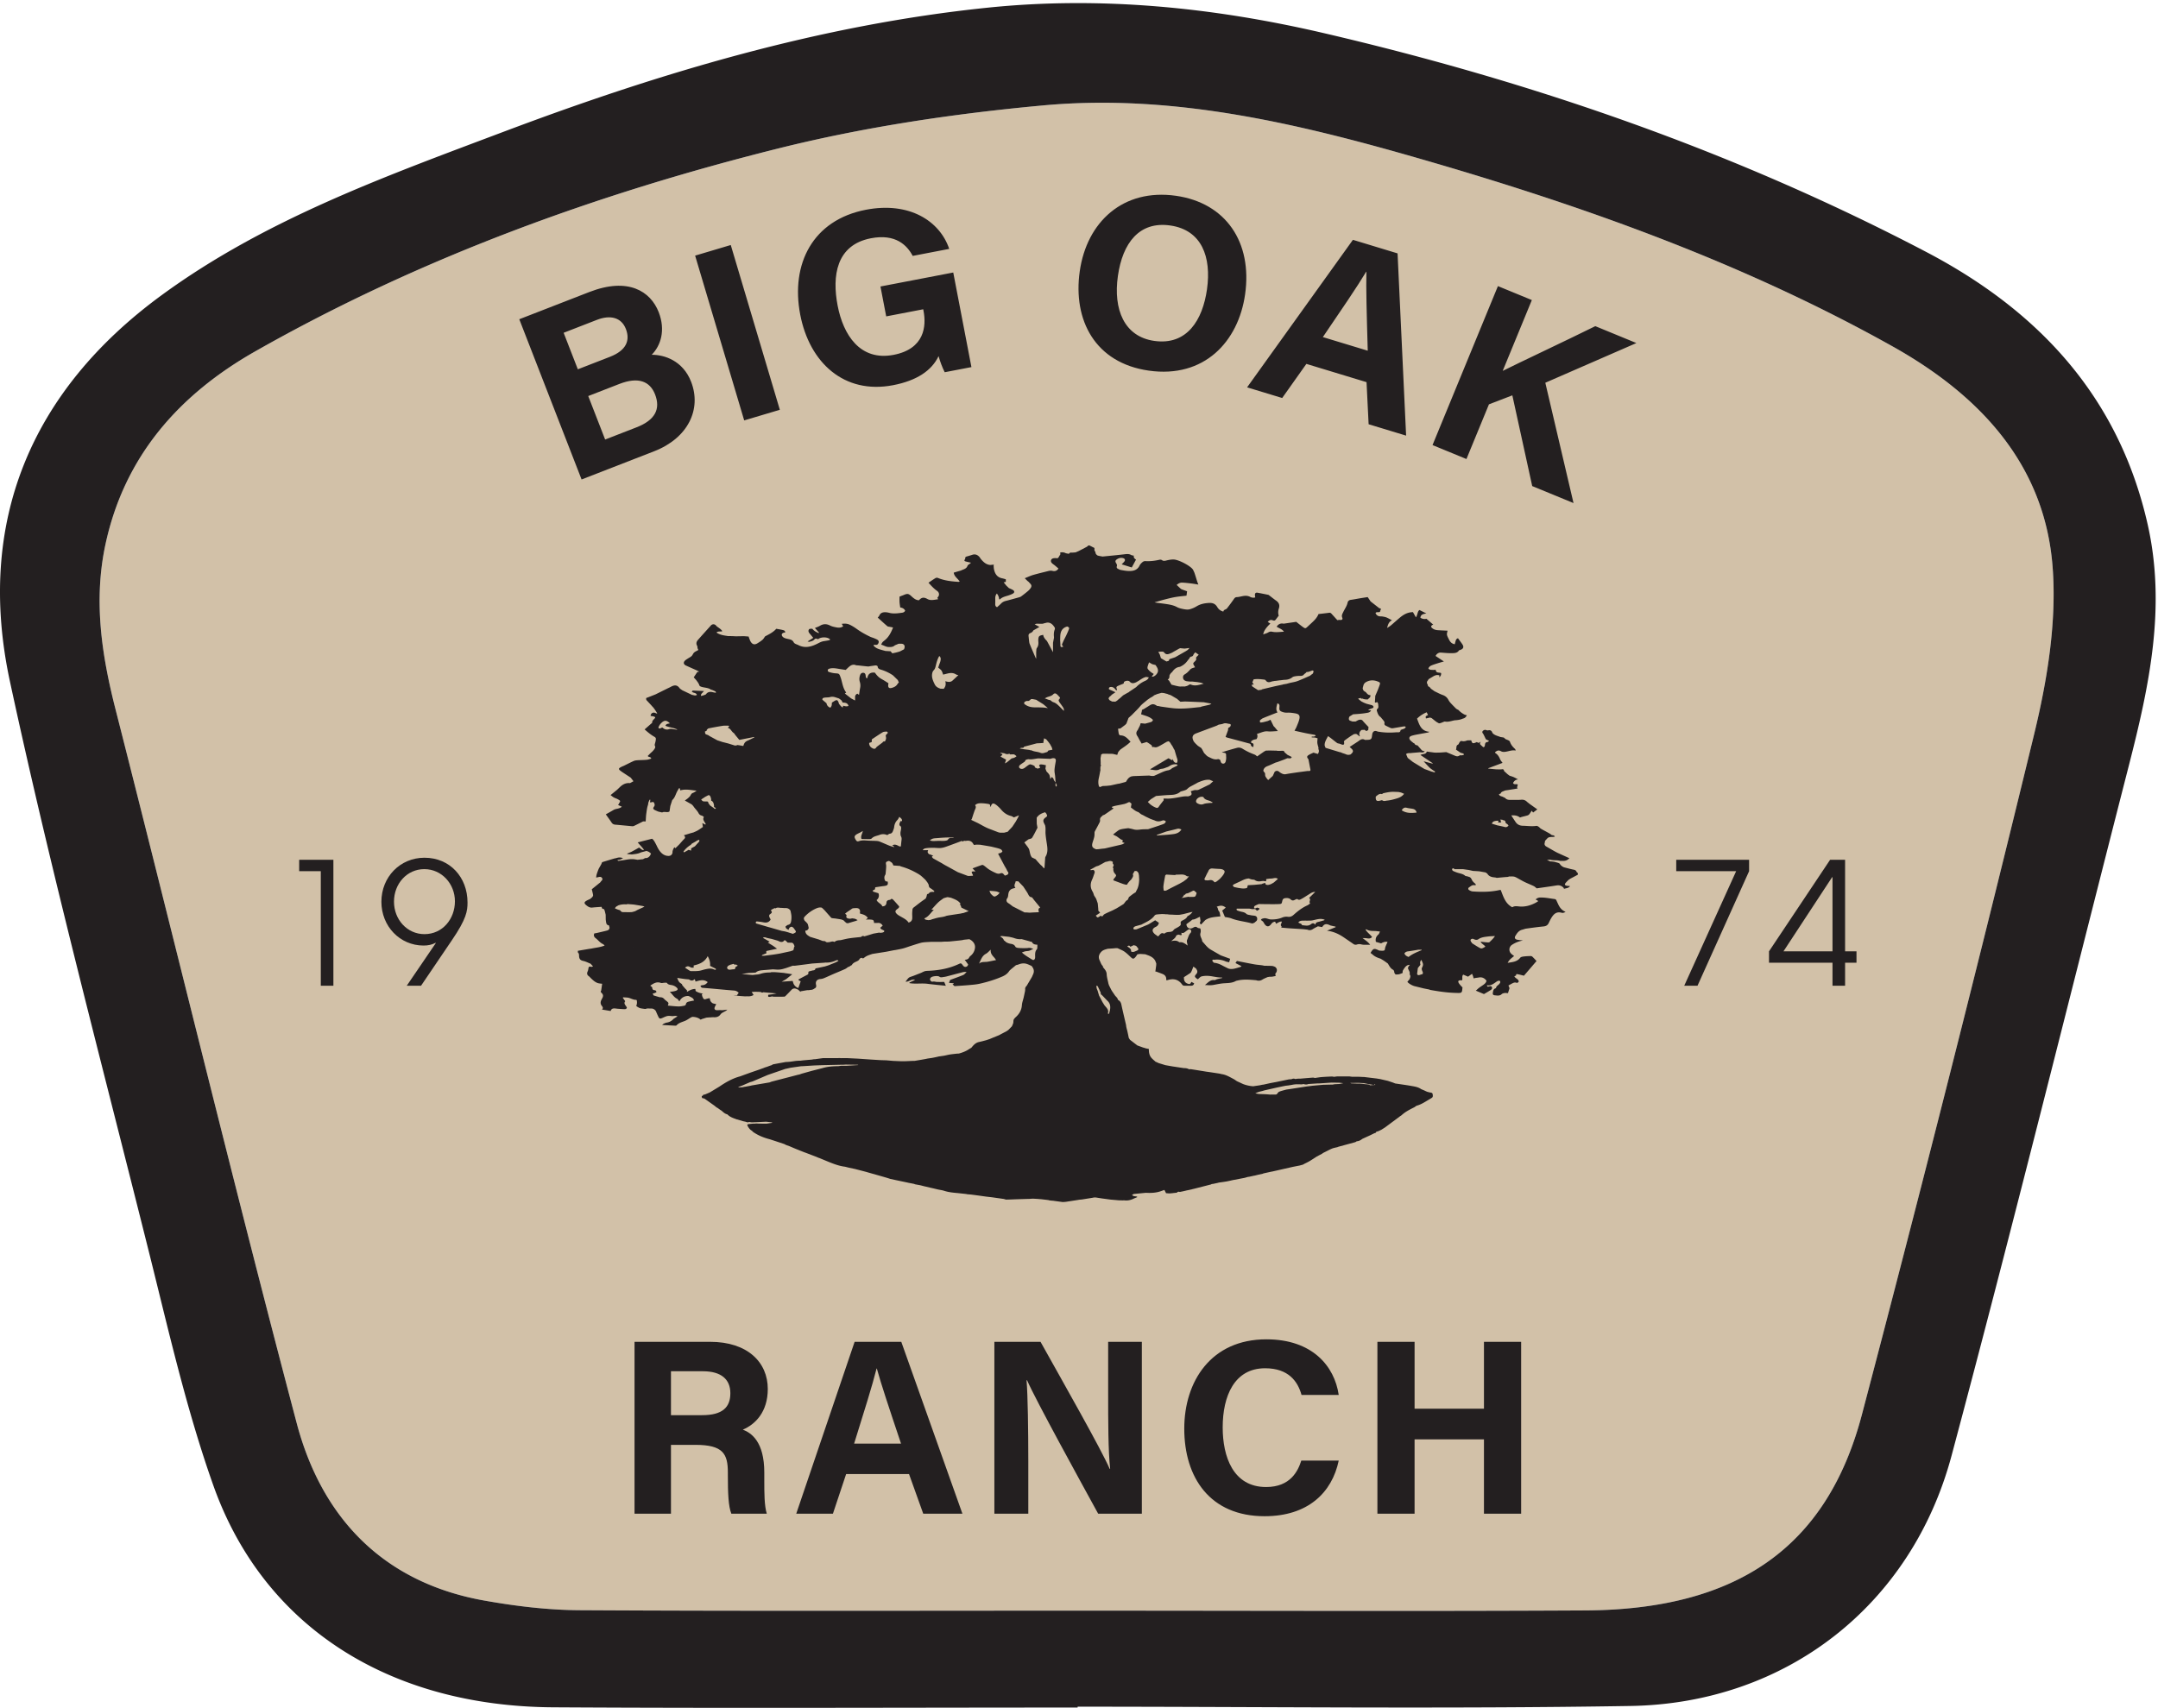
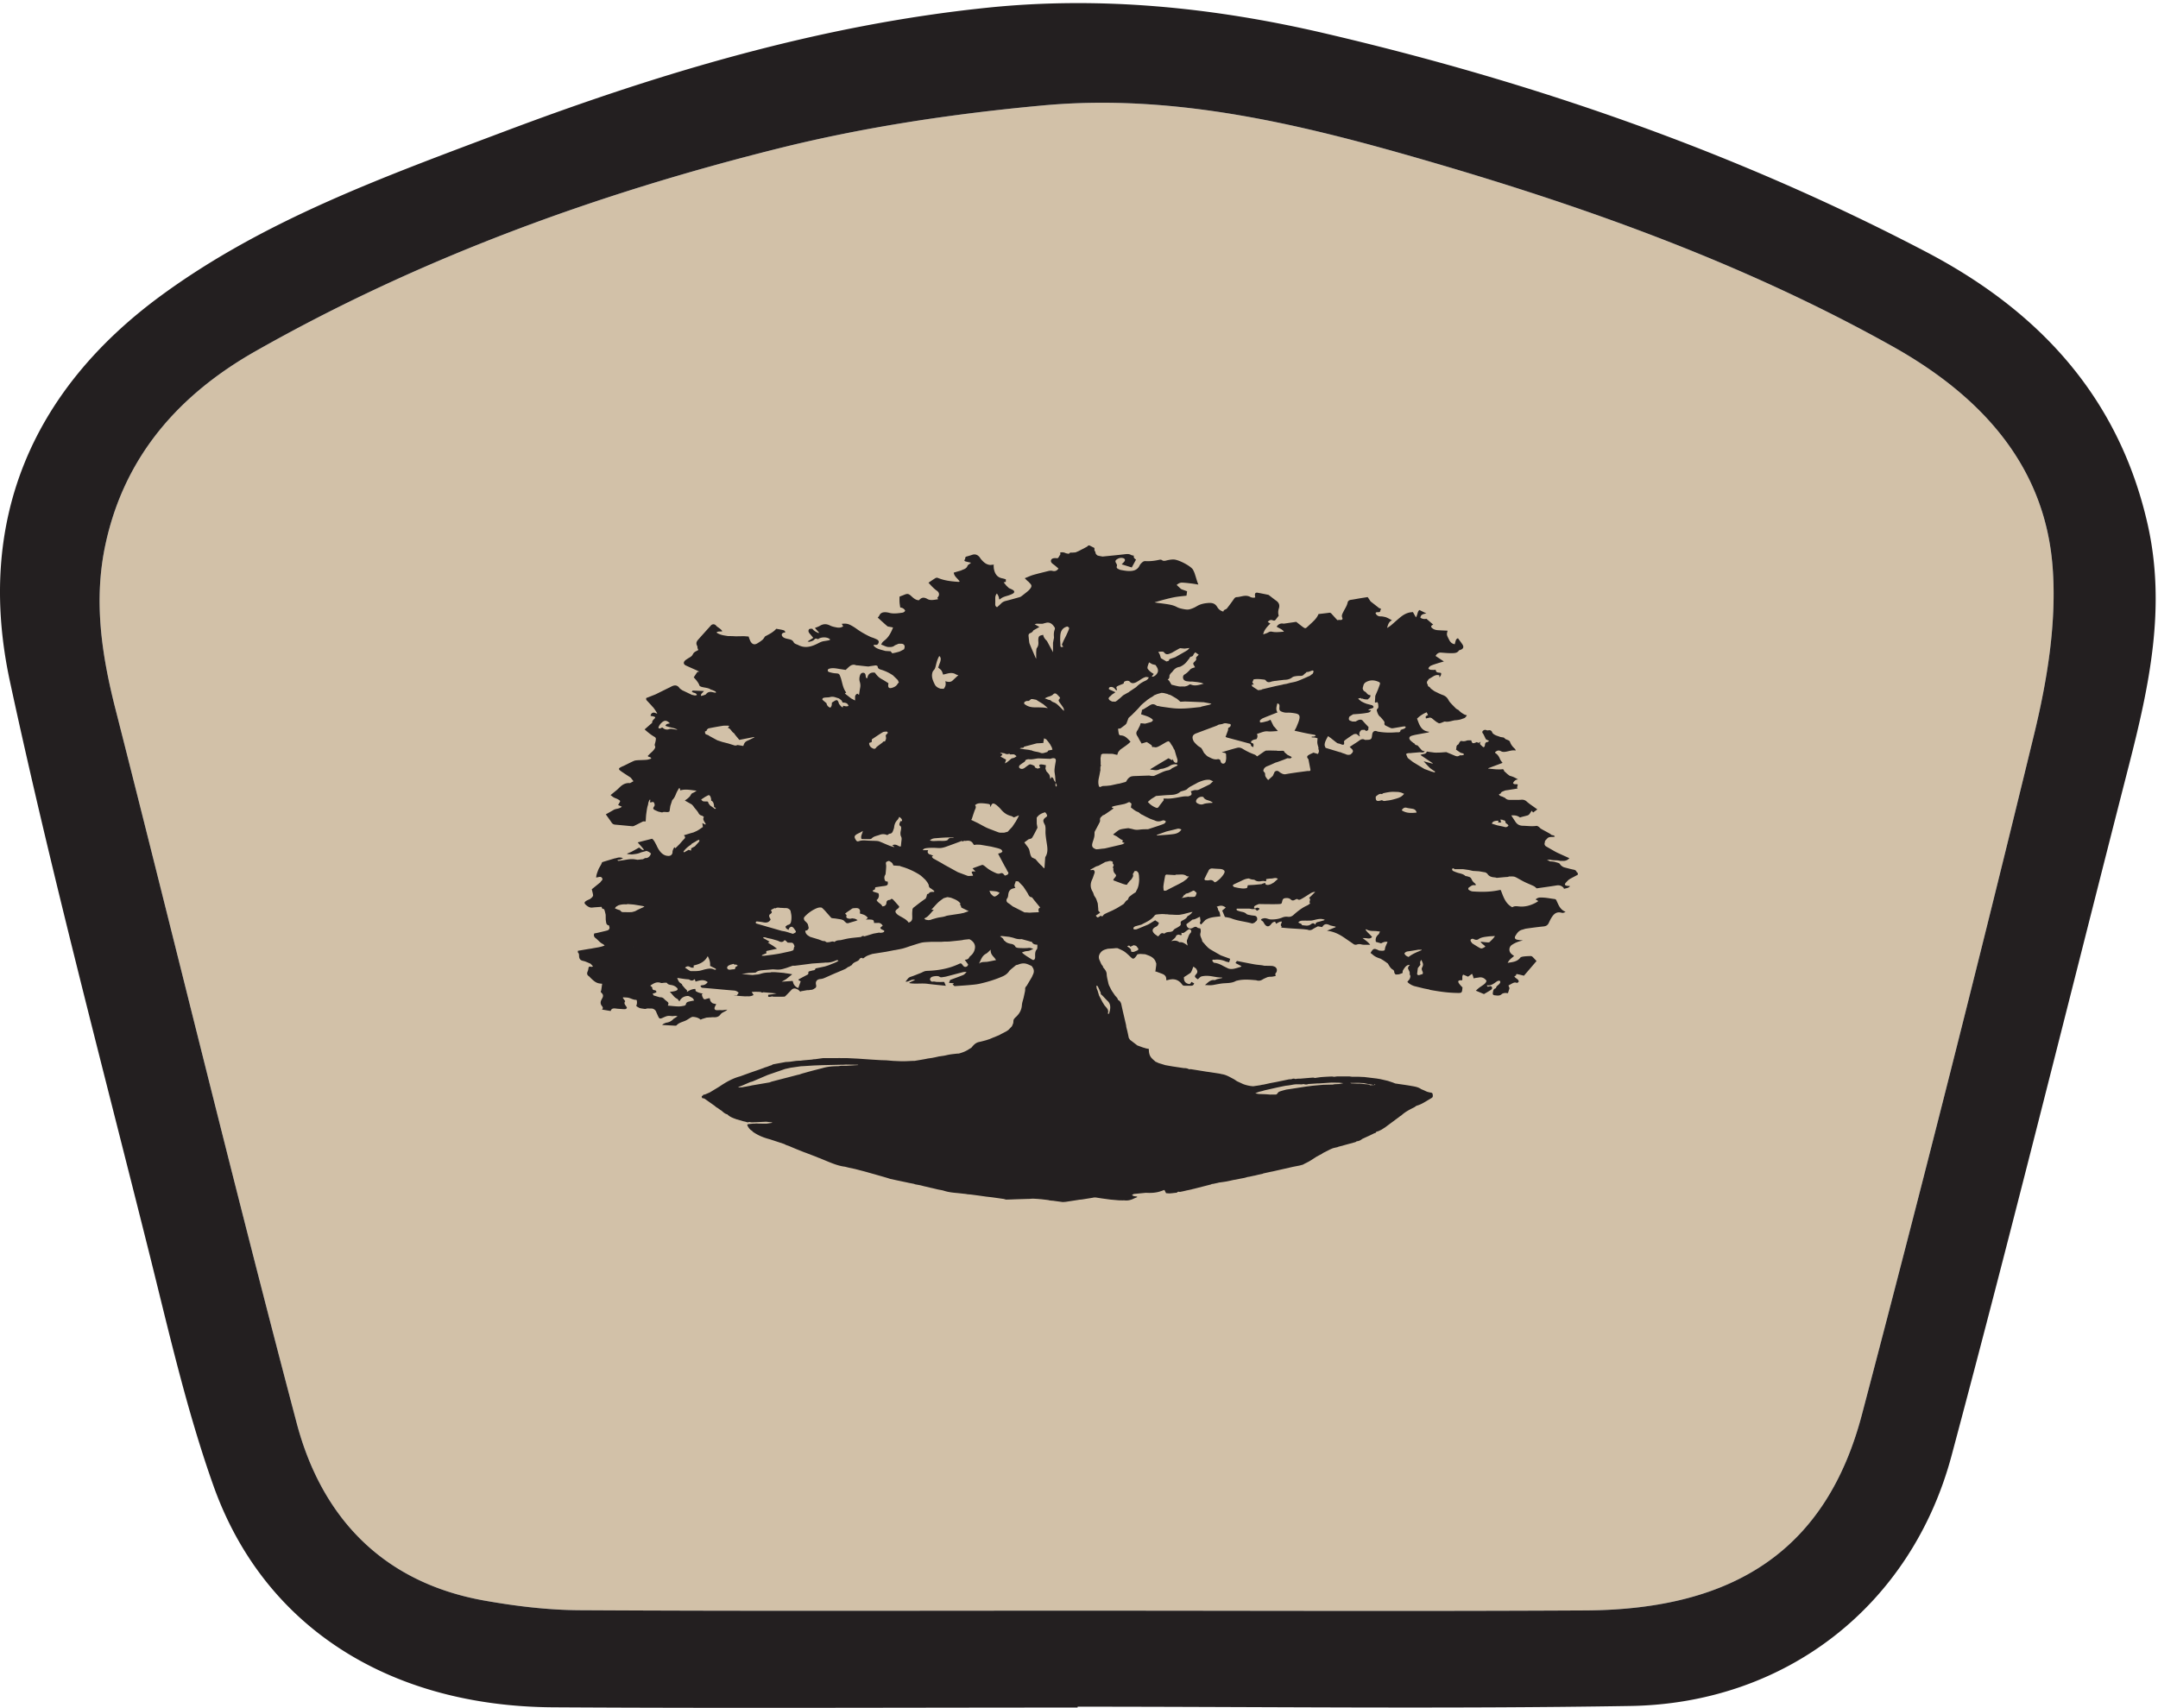
<svg xmlns="http://www.w3.org/2000/svg" viewBox="0 0 614 486" xml:space="preserve" style="fill-rule:evenodd;clip-rule:evenodd;stroke-linejoin:round;stroke-miterlimit:2">
  <path d="M578.742 208.998a10383.797 10383.797 0 0 1-48.987 193.549c-9.967 37.867-35.572 55.502-78.738 55.731-12.091.064-24.182.1-36.273.117-36.273.053-72.547-.058-108.82-.058-35.258.002-70.518.083-105.776.01a9637.69 9637.69 0 0 1-35.258-.132c-9.038-.052-18.168-1.157-27.082-2.743-28.768-5.117-46.265-23.548-53.393-50.51C66.554 337.4 50.091 269.47 32.844 201.745c-3.951-15.513-6.263-30.915-2.838-46.833 5.421-25.199 21.05-42.699 42.714-54.985 46.623-26.442 96.686-44.647 148.476-57.621 24.694-6.186 50.218-9.974 75.601-12.309 37.861-3.483 74.443 5.617 110.472 16.12 45.392 13.232 89.761 29.263 131.162 52.428 24.755 13.851 43.349 33.498 45.585 62.799 1.197 15.69-1.521 32.195-5.274 47.654z" style="fill:#d2c1a8;fill-rule:nonzero" />
  <path d="M578.742 208.998a10383.797 10383.797 0 0 1-48.987 193.549c-9.967 37.867-35.572 55.502-78.738 55.731-12.091.064-24.182.1-36.273.117-36.273.053-72.547-.058-108.82-.058-35.258.002-70.518.083-105.776.01a9637.69 9637.69 0 0 1-35.258-.132c-9.038-.052-18.168-1.157-27.082-2.743-28.768-5.117-46.265-23.548-53.393-50.51C66.554 337.4 50.091 269.47 32.844 201.745c-3.951-15.513-6.263-30.915-2.838-46.833 5.421-25.199 21.05-42.699 42.714-54.985 46.623-26.442 96.686-44.647 148.476-57.621 24.694-6.186 50.218-9.974 75.601-12.309 37.861-3.483 74.443 5.617 110.472 16.12 45.392 13.232 89.761 29.263 131.162 52.428 24.755 13.851 43.349 33.498 45.585 62.799 1.197 15.69-1.521 32.195-5.274 47.654zm32.293-59.876c-8.233-36.256-31.046-60.693-62.947-77.409C493.75 43.242 436.244 23.3 376.525 9.395c-31.539-7.343-63.503-10.508-95.569-7.206-47.523 4.893-93.082 18.496-137.659 35.301-33.772 12.732-67.948 25.009-97.346 46.534C8.636 111.347-6.889 148.841 2.833 193.95c11.754 54.537 26.086 108.527 39.628 162.673 5.545 22.173 10.611 44.604 18.24 66.089 14.247 40.127 49.899 62.851 96.717 63.134 49.728.301 99.459.068 149.189.068v-.246c52.435 0 104.881.658 157.302-.203 44.2-.725 79.94-28.555 91.362-71.26 17.46-65.284 33.663-130.904 50.44-196.371 5.791-22.601 10.672-45.157 5.324-68.712z" style="fill:#231f20;fill-rule:nonzero" />
-   <path d="m147.749 90.846 19.919-7.743c11.051-4.297 17.433-.226 19.749 5.73 2.007 5.161.58 9.525-1.991 12.124 3.574-.018 8.872 1.655 11.212 7.677 3.036 7.809-.855 16.025-10.516 19.781l-20.648 8.027-17.725-45.596zm24.428 34.229 8.934-3.473c5.36-2.083 6.868-5.26 5.273-9.363-1.44-3.706-4.723-5.096-10.15-2.986l-8.867 3.447 4.81 12.375zm1.364-23.535c4.698-1.826 5.794-4.69 4.534-7.933-1.287-3.309-4.471-4.052-8.242-2.585l-9.464 3.678 4.039 10.39 9.133-3.55zm34.379-31.816 13.962 46.889-10.141 3.019-13.961-46.889 10.14-3.019zm68.473 34.741-7.6 1.46c-.701-1.384-1.301-3.004-1.748-4.582-1.954 4.136-6.25 6.986-12.945 8.272-13.946 2.68-23.793-6.419-26.419-20.087-2.773-14.434 3.575-26.934 18.706-29.841 12.343-2.371 21.005 3.196 23.688 11.14l-10.39 1.996c-1.593-3.02-4.84-6.373-11.883-5.02-9.902 1.902-11.096 10.737-9.475 19.174 1.594 8.299 6.369 15.841 15.922 14.005 8.856-1.701 9.338-8.229 8.52-12.482l-.094-.489-10.529 2.023-1.635-8.507 20.711-3.979 5.171 26.917zm77.866-20.7c-1.921 13.497-11.658 23.945-27.404 21.703-15.255-2.172-21.627-14.339-19.645-28.258 2.002-14.06 12.331-23.635 27.375-21.493 14.2 2.022 21.786 13.216 19.674 28.048zm-36.193-5.225c-1.351 9.49 1.775 17.251 10.352 18.472 9.349 1.331 13.764-6.001 14.995-14.648 1.311-9.209-1.463-16.919-10.461-18.2-8.787-1.252-13.545 4.956-14.886 14.376zm53.628 25.011-6.881 9.708-9.986-3.032 30.11-41.978 12.703 3.858 2.43 51.859-10.665-3.239-.593-11.977-17.118-5.199zm17.462-3.748c-.317-10.929-.505-17.886-.38-22.449l-.068-.021c-2.558 4.269-7.096 10.904-12.324 18.591l12.772 3.879zm37.038-18.385 9.652 3.97-8.292 20.157c4.453-2.238 17.962-8.579 26.348-12.73l11.688 4.807-25.913 11.297 8.026 34.239-11.753-4.835-5.654-25.817-6.658 2.559-6.4 15.561-9.652-3.97 18.608-45.238zM190.904 411.16v19.596h-10.365v-48.918h21.512c10.65 0 16.401 5.821 16.401 13.418 0 6.532-3.55 10.082-7.1 11.573 2.414.923 6.106 3.408 6.106 12.212v2.414c0 3.265 0 7.029.71 9.301h-10.082c-.852-2.13-.994-5.823-.994-11.005v-.71c0-5.325-1.349-7.881-9.23-7.881h-6.958zm0-8.449h8.875c5.751 0 8.023-2.201 8.023-6.248 0-3.976-2.627-6.247-7.81-6.247h-9.088v12.495zm49.841 16.756-3.763 11.289h-10.436l16.613-48.918h13.277l17.395 48.918h-11.147l-4.047-11.289h-17.892zm15.619-8.663c-3.478-10.365-5.679-16.968-6.886-21.37h-.071c-1.207 4.828-3.621 12.496-6.39 21.37h13.347zm26.556 19.952v-48.918h13.134c6.106 10.933 17.395 30.813 19.667 36.137h.142c-.568-5.111-.568-13.632-.568-21.654v-14.483h9.585v48.918h-12.425c-5.254-9.585-17.75-32.305-20.235-37.985h-.142c.355 4.26.497 14.342.497 23.074v14.911h-9.655zm97.978-15.123c-1.917 9.159-8.804 15.833-21.087 15.833-15.549 0-22.861-11.005-22.861-24.921 0-13.419 7.597-25.417 23.358-25.417 13.064 0 19.383 7.596 20.59 15.832h-10.579c-1.064-3.834-3.691-7.597-10.365-7.597-8.734 0-12.071 7.881-12.071 16.827 0 8.236 2.912 16.969 12.354 16.969 6.958 0 9.088-4.615 10.012-7.526h10.649zm11.006-33.795h10.578v19.027h19.738v-19.027h10.579v48.918H422.22v-21.159h-19.738v21.159h-10.578v-48.918z" style="fill:#231f20" />
  <path d="m420.302 245.444.053.217-.053-.217zm-43.589 16.448c-.573.162-1.142.343-1.722.476-.393.091-.685.25-.739.811-.418-.628-.912-.455-1.251-.18-.767.623-1.591.344-2.41.298-.05-.003-.14-.015-.145-.037-.119-.521-.725-.426-1.039-.757.402-.527.935-.497 1.448-.523.124.02.232.019.327.001l.924.005c.386-.013.778.012 1.156-.048.513-.08 1.013-.237 1.524-.336.723-.141 1.445-.169 2.14.144l-.213.146zm-18.109-7.407.267.252-.267-.252zm-20.751 6.272c-.311.691-.967.944-1.569 1.267-.301.182-.427.431-.341.791.077.322-.099.556-.344.736-.165.122-.346.225-.519.336l-.916.499-.545.602c-.185.063-.367.158-.557.182-.565.071-1.154.026-1.64.417-.074.058-.223.109-.291.074-.638-.324-.965.107-1.313.509-.084.097-.188.176-.329.306l-.856-.611c-.819-.687-1.065-1.516.213-2.113.569-.266.757-.638.888-1.157l-1.059-.714-1.819 1.112-.281.137c-1.041.432-2.076.879-3.128 1.284-.25.096-.555.049-.835.068-.223-.43-.202-.486.333-.864l.639-.182c.042-.05.082-.119.123-.177-.041.058-.081.127-.123.177l1.106-.3.002.013v-.001.001c1.364-.742 2.852-1.3 3.823-2.621.108-.147.337-.256.525-.284.485-.073.979-.09 1.469-.13l.769.006.332.059c-.079-.291-.257-.469-.476-.688.219.219.397.397.476.688.183 0 .367.002.551.004l.496.07.593.025h.112c.218.01.437.022.655.034l.462.022c.369 0 .739-.003 1.108-.004l1.155-.212c.51-.133 1.019-.265 1.529-.396l.562-.149.488-.066c-.351.42-.732.81-1.209 1.094-.089.052-.225.082-.259.156zm.169 3.825c.256-.163.537-.245.775.046.233.283.114.676-.034.826-.563.569-.695 1.346-1.002 2.017-.19.416.076 1.04.142 1.607-.23-.169-.455-.363-.706-.512-.43-.257-.874-.49-1.406-.434-.101.011-.237.018-.305-.037-.627-.505-1.349-.469-2.257-.272.628-.565 1.224-.879 1.434-1.565.045-.146.393-.201.601-.297a.753.753 0 0 0 .025-.008l.754.186c.227-.111.159-.331.092-.552l.023-.186.104.073c.373.1.658-.071.936-.289.267-.211.537-.421.824-.603zm-14.658 5.985c-.499.191-.975.539-1.571.166.153-.689-.429-.956-.892-1.303l-.176-.17c.317-.137.642-.338.881.167l.961-.457.616.172.213.16a.13.13 0 0 1-.008.021c.061.076.119.156.185.228.468.508.413.779-.209 1.016zm-9.804-9.705c-.268-.478-.532-.153-.81.011-.498.293-.499.29-.978-.31l1.237-.836-.613-.712c.039-.004.079-.009.118-.015l-.176-1.912-.369-1.082h.001l-.161-.371-.51-.798h.004c-.137-.363-.221-.757-.419-1.082-.688-1.128-.717-2.254-.157-3.441.267-.566.435-1.178.658-1.766.157-.412.092-.75-.298-1.005l-.787.094-.063-.174c.235-.124.472-.244.705-.371.315-.172.619-.367.944-.52.227-.108.497-.13.719-.246.635-.329 1.255-.686 1.88-1.033.034-.077.092-.175.137-.26-.045.085-.103.183-.137.26.3-.067.606-.113.898-.206.486-.153.917-.097 1.298.253-.307.378.227.589.184.914-.038.285-.409.543-.072.859l.294-.351-.294.352a1.756 1.756 0 0 0 .46 1.527c.39.429.38.532.033 1.006-.211.287-.537.517-.504.866.901.337 1.757.664 2.619.976.296.107.603.184.909.258.276.066.46-.044.524-.329l.582-.711h.001l.49-.479.38-.63.13-.343-.094-.531.518-.873.613.028.45.496.153.704.067 1.202c-.046 1.111-.192 2.197-.791 3.17-.12.169-.065.385-.34.538-.62.347-1.172.819-1.739 1.255-.086.066-.109.215-.161.326.197-.009.248.066.258.164-.01-.098-.061-.173-.258-.164l-.269.537c-.59.207-.763.832-1.198 1.194l-1.146.705c-.252.155-.505.308-.757.462l-1.25.637c-.734.335-1.484.641-2.194 1.022-.275.147-.46.462-.719.735zm46.363 49.385 3.382-.763c.777-.162 1.554-.33 2.333-.483.275-.054.557-.071.836-.105l.762-.119.842-.154c-.006-.076-.017-.151-.025-.225.008.074.019.149.025.225l.695-.075.119-.57-.118.57.366.004 1.336.021.378-.095c.468.149.936.202 1.405 0l2.588-.167.192-.551-.192.551.399.004 3.637-.245v.001l.25.009 1.02.011.854.009 1.152.133c.003-.335.133-.566.386-.677-.253.111-.382.342-.385.678l.002.019-1.1.22-1.325.058-.543.102-.44.008-1.904.047-.242-.001-1.809.158-1.403.128-1.057.14c-.006.415-.017.831-.015 1.246-.002-.415.009-.831.015-1.246l-.458.047-4.762.739-1.16.168c-.666.192-1.349.343-1.992.596-.255.1-.423.422-.632.643h-.001l-.147.128-.248.046-.554-.008c.102.28.22.557.282.841-.062-.284-.18-.561-.282-.841l-.664.007-.205.673.205-.673-.348.006c-.408-.032-.816-.073-1.225-.093-.661-.032-1.322-.05-1.983-.074a1.196 1.196 0 0 1-.041.192c-.036.129-.088.255-.135.382.047-.127.099-.253.135-.382.019-.064.033-.128.041-.193l-1.009-.177.605-.286.509-.174.87-.214.655-.195c.043-.007.085-.014.128-.023l-.143-.182.143.181zm24.188-2.219zm2.414.113c.001-.025.004-.055.007-.086-.003.031-.006.061-.007.086l1.495.085v.001c.76.145 1.518.316 2.284.421.29.039.645.22.928-.156l.046.236-1.428.109v.001l.012.019c-.508-.385-1.128-.267-1.698-.365-.482-.082-.976-.095-1.465-.138l-.271.02-2.001-.079c-.152.222-.309.442-.462.664.153-.222.31-.442.462-.665a28.953 28.953 0 0 1-.249-.125l2.347-.028zm-5.986 18.301.263-.115-.263.115zm1.839-17.814zm.229.241zm1.47-.954zm-10.128 21.237.493-.353-.493.353zm-12.265 3.983c-.055-.103-.097-.22-.147-.328.05.108.092.225.147.328zm-5.026-22.284c.066.016.135.026.198.057-.063-.031-.132-.041-.198-.057zm-.228 8.247c-.001-.002.074-.019.113-.029-.04.01-.114.027-.113.029zm7.52-7.735zm-29.795 27.751v-.001l.026.037-.026-.036zm-103.988-33.44.811-.942-2.872.803-.695.247-.355.063c-.858.224-1.715.451-2.573.673-1.622.421-3.245.837-4.866 1.262-.224.059-.437.16-.655.241.104.173.118.386.261.547-.143-.161-.157-.374-.262-.547l-5.076.863-.325.084-1.537.281-.21.029-.64.129-1.163.039.24-.185.91-.337 1.641-.708.664-.283c.247-.072.503-.122.738-.221 1.408-.595 2.811-1.202 4.216-1.805l4.961-1.711c.011-.05.012-.113.019-.169-.007.056-.008.119-.019.169l1.583-.351 2.485-.359.482-.538-.482.539.482-.069.37-.011 3.348-.21 2.625-.095 5.29-.116c.077-.002.155.009.232.013l.846-.054 3.494.054.029.04-.027.047-3.403.205-1.479-.006c-.279.039-.558.109-.838.112-1.475.012-2.938.12-4.361.546l-3.078.789-.811.942zm-15.531 12.737zm-.282.207h.001a.435.435 0 0 0-.001 0zm-7.414-1.522.186-1.093-.186 1.093zm74.022-43.408c-.809.131-1.691-.105-2.421.552.555-1.059.837-2.216 1.976-2.822.494-.263.876-.739 1.377-1.178-.14 1.018.429 1.638 1 2.263.16.176.285.384.518.703-.924.184-1.683.358-2.45.482zm-6.859-13.87-.312.044-.453.108-3.432.523c-.253.056-.518.082-.757.175-.621.245-1.271.31-1.923.412-.668.104-1.316.332-1.973.504l-.506.196-.683.069c-.35-.119-.805.004-1.071-.506 1.203-.466 1.788-1.585 2.707-2.427l-.687-.056c.673-.729 1.261-1.429 1.916-2.057.466-.448 1.024-.801 1.541-1.196l.787-.235.375-.078.343.067.479.081.341.113c.261.108.526.208.784.323.687.308 1.328.68 1.746 1.34l-.292.172.308.243.186.636c.608.294 1.254.608 2.092 1.017l-1.516.532zm-17.894 4.023v-.001l.822-.182-.822.183zm-5.647 1.607c-.145.006-.292-.035-.438-.055l-1.612.286-.693.215c-.007-.011-.009-.023-.017-.034l-.013.044-.422.131-1.421.422c-.291-.145-.572-.166-.831.071l-.162.112c-1.094.12-2.193.207-3.281.37-.844.126-1.673.349-2.509.529v-.001c-.57.041-1.15.044-1.629.437-.051.042-.162.07-.214.044-.53-.266-1.02.08-1.53.101-.334.014-.613.103-.914-.194-.165-.163-.539-.114-.818-.161l-1.06-.412-2.47-.745c-.655-.403-1.382-.747-1.4-1.78.539.024.849-.315.974-.762-.089-.38-.151-.707-.248-1.024-.042-.139-.155-.255-.236-.383-.127-.13-.253-.26-.379-.392l-.279-.255c-.326-.549-.328-.827.056-1.232a9.998 9.998 0 0 1 3.251-2.284c.498-.212 1.007-.339 1.551-.205l.32.28.48.474 1.61 1.82c.132.131.244.335.4.376.333.089.687.093 1.033.132.561.09 1.123.178 1.684.267l.603.22c.276.255.54.526.835.758.109.087.29.08.438.117l1.253-.373c.353-.101.705-.204 1.058-.306l.5-.224-.757-.382c-.275-.042-.55-.082-.829-.123-.516.168-1.02.149-1.505-.118-.062-.134-.213-.322-.171-.39.275-.442-.084-.589-.327-.799.577-.554 1.295-.918 1.923-1.406.251-.196.692-.175 1.05-.198 1.034-.071 1.442.406 1.242 1.412-.007.038.04.088.073.157.825.221 1.688.423 2.189 1.263l-.573.414h1.06c.156.012.314.014.469.034.65.083.744.188.812.946.333 0 .673.029 1.007-.006.653-.069 1.099.213 1.456.771l-.689.594c.18.603.841.535 1.157.923l-.113.279.014-.006-.014.006-.384.166c-.187.028-.372.072-.56.079zm-25.6 5.237-.231.357.231-.357-3 .65-.835.145-1.119.173-2.555.331h-.738l.186-.247 1.195-.486c-.068-.274-.238-.622.252-.69l2.741-.589-1.152-.832-1.456-.9.528-.248-1.417-.817-.524-.275c.254-.227.499-.217.829-.101.537.188 1.111.268 1.669.394l1.744.505c.136.066.271.135.408.199.568.263 1.071.221 1.464-.32v-.001l.166-.02.26.194.512.489 1.162.033.166-.718-.166.718.194.048c.112.107.266.194.326.324.113.247.32.649.226.756-.298.339.002.981-.6 1.122v.954-.954l-.466.163zm-4.206 1.857c.057-.09.087-.216.081-.391.006.175-.024.301-.081.391zm-.325-.608c.072.026.141.073.21.118-.069-.045-.138-.092-.21-.118zm-5.592 6.209-.281.046.281-.046zm.018.025c.013.354.018.708.049 1.059-.031-.351-.036-.705-.049-1.059zm-14.253-2.321c-.588.131-1.161.362-1.754.434-.747.09-1.508.08-2.263.076-.18-.001-.369-.133-.536-.235-.374-.229-.736-.477-1.141-.741.413-.396.824-.507 1.308-.27.165.081.322.198.496.235.21.044.435.02.653.026v-.625c1.585-.37 3.112-.929 3.99-2.66.538.951.781 1.856.67 2.764l1.603.806c.106.202.121.35-.184.299-.101-.018-.201-.047-.302-.071-.84-.413-1.693-.228-2.54-.038zm-8.1 6.008c-.271.142-.591.2-.896.263-.308.063-.624.085-1.04.138.756.648 1.163 1.521 2.052 1.941.259.123.417.46.687.776.476-1.006 1.324-1.5 2.358-1.555.394-.02.806.311 1.209.482l.327.263.309.55c-.457.09-.836.152-1.209.242-.503.12-1.05.17-1.153.868-.022.147-.278.336-.453.37-.56.109-1.135.225-1.701.208-.993-.029-1.983-.153-2.976-.238.277-.77.277-.77-.444-1.357-.19-.163-.417-.299-.564-.495-.016-.022-.035-.033-.052-.053v-.063c-.023-.001-.048-.006-.072-.009-.321-.33-.723-.416-1.177-.396l-1.756-.528a94.443 94.443 0 0 0-.247-.529c.248-.062.451-.093.637-.167.177-.07.335-.185.44-.245-.089-.487-.381-.557-.721-.543l-.344-.201-.125-.307c-.015-.112.008-.258-.054-.331-.131-.152-.307-.265-.534-.451.956-.648 1.825-1.217 3.012-.783.292.107.67-.038 1.009-.042.255-.004.646-.064.74.068.414.583 1.066.502 1.617.656a2.79 2.79 0 0 1 1.207.706c.307.295.283.57-.086.762zm4.993 1.537c.021.101.179.136.272.208-.093-.072-.252-.107-.272-.208zm-19.64-1.243zm-8.957-26.583zm16.528-12.173zm11.081-2.952c.131-.083.218-.235.325-.355h-.001l1.101-.623-.015-.38.015.38.452-.292.584-.21v.488-.001l-1.25 1.383-1.051.576-.045.651-.698-.222c-.382.215-.764.431-1.148.643-.194.107-.284.023-.303-.177a7.284 7.284 0 0 1 2.034-1.861zm-12.602-12.38zm-5.443 2.037.552.497-.552-.497zm-.443 1.106c.288-.336.515-.657.427-1.106h.001c.088.449-.14.77-.428 1.106zm56.623-32.682c.515-.079 1.06-.023 1.555-.16.566-.158 1.07-.074 1.591.103v-.001l.58.186.342.112c.777.563.777.563 1.027 1.158.681.047 1.425.043 1.684.961-.503.223-.998.087-1.52-.053l-.143.525-.536-.432-.507-.63c-.046-.146-.084-.296-.138-.44-.249-.662-.503-.756-1.103-.4-.268.159-.526.334-.773.491-.052.893-.052.893-.349 1.348l-.145.09c-.658-.247-.973-.763-1.039-1.254l-1.174-.998c-.055-.489.324-.557.648-.606zm1.433-8.268c.923-.234 1.824-.041 2.729.106.644.105 1.29.199 1.817.28.477-.437.825-.826 1.241-1.118.485-.341 1.04-.487 1.64-.235.138.058.308.042.464.059l.266.016c.912.102 1.823.213 2.737.298.201.019.41-.057.616-.087.517-.076 1.035-.15 1.552-.224l.358.08c.077.068.218.134.221.204.019.642.48.789.974.94 1.211.368 2.343.906 3.39 1.62l1.367 1.335.299.708c-.125.115-.264.193-.326.31-.361.684-.977 1.009-1.677 1.201-.792.218-1.128-.106-1.008-.936.015-.102.024-.205.044-.387-.376-.239-.767-.494-1.164-.739-.491-.303-1.024-.551-1.471-.908-.463-.369-.845-.84-1.196-1.333-.048-.016-.095-.041-.145-.045-1.085-.1-1.785.334-2.004 1.442-.013.07-.086.127-.147.212-.325-.193-.316-.521-.356-.82-.053-.392-.173-.726-.631-.778-.437-.049-.774.186-.944.655-.231.636-.281 1.3-.082 1.935.187.599.203 1.17.079 1.774-.125.61-.197 1.23-.306 1.93l-.452-.355c-.371.132-.575.414-.67.791v1.152l-1.131-.594-1.789-1.402.399-.267c-.881-1.125-1.064-2.517-1.444-3.839a6.538 6.538 0 0 0-.15-.448c-.408-1.135-.41-1.108-1.593-1.193-.54-.039-1.078-.18-1.602-.328-.234-.066-.506-.206-.459-.55.043-.318.281-.393.554-.462zm19.602-7.077zm75.534 2.472c.599.838 1.301.484 1.988.201.335-.138.641-.346.959-.522a.516.516 0 0 0-.013-.147c-.021-.077-.063-.114-.116-.13.053.016.095.053.116.13.01.038.015.086.013.147l1.239-.707.371-.17 1.279.119 1.392-.177.318-.11-.318.111-.487.545-.362.231v.001l-.274.175-2.946 1.679-.359.128c-.365.122-.732.241-1.095.37-.094.033-.255.097-.256.148-.005.549-.49.423-.777.571l-1.581-.949-.32-1.048-.422-.749c.362-.028.733-.086 1.1-.073.191.007.452.086.551.226zm75.19 7.654h-.961.961zm-.009 2.06-.148-.151.148.151zm1.744 1.383c-.057.034-.122.067-.13.11.008-.043.073-.076.13-.11zm-5.562 16.289h.001l-.104.896.103-.896zm.48 18.203c-1.467.141-2.886.248-4.235-.655.373-.627.799-.889 1.482-.698.573.159 1.185.173 1.764.314.475.116.847.406.989 1.039zm19.656-15.555.001-.001 1.26.87-1.261-.869zm-19.494 61.307c.075-.504.129-1.011.193-1.518l.734-.914c-.137-.801-.137-.801.249-1.427.572 1.175.597 1.34.303 2.049-.381.56-.031 1.05.152 1.555l-.057.439-1.079.33-.438.48.438-.48c-.308-.033-.554-.113-.495-.514zm-3.629-5.671c.255-.383.602-.539 1.043-.594.813-.102 1.619-.251 2.428-.381l.464-.087.976-.002a.64.64 0 0 1-.021.137 2.05 2.05 0 0 0-.117.049c-1.256.511-2.513 1.019-3.592 1.878-.519-.206-.972-.437-1.181-1zm-41.855-18.709c.43-.322.838-.673 1.253-1.015l-2.014.199c-.035.363-.255.461-.499.514.244-.053.464-.151.499-.514l-1.938.111-.188.726a.124.124 0 0 0-.116.077c-.799.243-1.594.096-2.387-.033-.308-.05-.612-.128-.918-.194l-.465.407.465-.407c-.102-.023-.229-.017-.302-.076-.145-.118-.321-.258-.361-.419-.02-.085.199-.275.345-.347.729-.358 1.475-.679 2.203-1.039.641-.318 1.291-.584 2.017-.612l.31-.473-.31.473c.252.088.498.199.756.258.262.06.536.069.804.101.548.428 1.164.548 1.841.419.229-.043.464-.057.696-.084l.796.106.059-.631.806-.116c.122-.181.249-.36.372-.54-.123.18-.25.359-.372.54.346-.024.698-.019 1.037-.08.507-.09 1.008-.243 1.468.154l-1.135 1.001c-.571.345-1.134.711-1.837.711.127.021.253.057.38.058-.127-.001-.253-.037-.38-.057-.325-.042-.64-.096-.612-.601l-.868.263-.159.115.007-.01c-.415.342-.823.693-1.253 1.015zm-21.52 2.96-.009.084-.086-.033.095-.051zm-4.417 2.829zm-4.447-8.658.782-.605-.782.605zm-4.473-2.09c-.01.048-.025.098-.033.146h-.001c.009-.048.024-.097.034-.146zm4.472 2.074.064-.484-.064.484zm-.412-1.845a.84.84 0 0 0 0-.001v.001zm-1.52-.911c.466.117.944.055 1.416.09-.472-.035-.95.027-1.416-.09zm-3.877-1.216-.002.002a.256.256 0 0 0-.014.012l.016-.014zm-4.91 16.594-.057.032.057-.032zm24.19 71.416c-.005-.034-.014-.069-.023-.104.009.035.018.07.023.104zm-6.836 4.634zm-50.921-83.258a72.434 72.434 0 0 1-.444-.115l-.643-.599a19.793 19.793 0 0 0-.131-.174l-.341-.76c.644.055 1.292.083 1.93.178.315.047.613.219.967.353-.337.609-.837.863-1.338 1.117zm-1.85-1.121c.027.051.09.088.193.123-.103-.035-.166-.072-.193-.123zm1.306 1.129zm-2.485-2.449.252.167-.252-.167zm-4.354 1.024c-.004-.073.002-.151.004-.227-.002.076-.008.153-.004.227zm.016.097zm-5.558-6.945-.912-.494-.589-.325-.768-.471a22.449 22.449 0 0 1-.266-.143l-2.148-1.197a.292.292 0 0 1-.069-.124c-.068-.056-.143-.112-.193-.174-.01-.063-.015-.127-.023-.191.018-.037.035-.074.084-.118.048-.043.169-.004.256-.007.006 0 .009-.043.016-.08l-.405-.211-.491-.198a19.754 19.754 0 0 0-.217-.037c-.362-.267-.664-.559-.315-1.166h-1.558c.216-.431.656-.53 1.047-.583.667-.091 1.349-.094 2.025-.094.653-.001 1.309.101 1.958.059.512-.033 1.03-.171 1.518-.341 1.404-.49 2.795-1.019 4.189-1.536.091-.034.17-.103.254-.156l.001.001-.001-.002c.238.171.477.194.715-.005l.307-.019c.076.014.157.052.228.037.925-.189 1.69-.007 2.156.9.158.309.407.262.668.17l.265-.001h.47c.206.009.414-.003.616.03 1.026.168 2.051.347 3.076.522l1.642.4.399.108c.472.169 1.007.256 1.127.925l-.384.317-.833.252.262.514 1.58 2.98.532.91.243.54.21.275.125.329c-.087.14-.142.33-.267.409-.207.13-.459.188-.745.296-.091-.102-.216-.233-.332-.373-.283-.339-.565-.443-1.029-.246-.297.127-.745.078-1.061-.052a13.957 13.957 0 0 1-2.023-1.033c-.534-.329-.995-.775-1.507-1.145-.154-.111-.401-.238-.551-.19-.887.287-1.758.624-2.716.973l.841.863h-.366c-.786-.004-.854.107-.482.773.059.104.082.229.161.46l-1.296.079 2.424 1.735-2.424-1.735-.334-.07a14.903 14.903 0 0 1-.223-.094l-2.468-.924-2.399-1.322zm-3.98 5.607.019.338-.019-.338zm-50.734 20.206.59.087.435.482-.435-.482-.59-.087zm-.795.614-.191.039.191-.039zm-7.497-67.318zm-5.509 1.286a92.39 92.39 0 0 1 4.04-.731c.508-.078 1.035-.024 1.554-.03l.282.056-.406.563c.821.173 1.018 1.089 1.69 1.475l.204.234.106-.387-.106.387.187.292 1.174 1.422 4.219-.828.039.13-.826.408h-.001l-.718.35c-1.025.426-1.239.646-1.58 1.671-.534-.091-1.081-.192-1.632-.27-.093-.013-.201.073-.303.114l.211.442-.212-.444c-.145.011-.289.025-.433.038l-1.954-.605.001-.001-1.635-.415-1.041-.346-.367-.114-2.207-1.203-.163-.113c-.129-.074-.249-.173-.387-.219-.733-.245-.735-.241-.779-1.003l-.415-.273.415.273c.231-.093.549-.092.518-.472.174-.139.331-.363.525-.401zm.126-1.224zm25.569 58.594zm-12.352-1.269zm.181.443zm.299.363-.023-.026.023.026c.329.526.669 1.045.979 1.582-.31-.537-.65-1.056-.979-1.582zm-35.409 5.473c.218-.015.296.078.249.191.047-.113-.032-.205-.25-.19l.001-.001zm-.012-.043-.032-.241.033.242-.001-.001zm21.541-30.83-.863.081.863-.082v.001zm-3.094-13.971-.003.041-.051-.024.054-.017zm6.965-12.767c-.095.176-.188.354-.284.53.096-.176.189-.354.284-.53zm.521.008zm-4.379 26.746v.001c-.027.092-.069.184-.065.274-.004-.091.039-.183.065-.275zm2.463-6.973zm-15.801-26.155c.816-.764 1.474-.721 2.353.18-.461.143-1.038.055-1.258.699.692.294 1.41.425 2.109.612l.317.069c.291.107.582.213.872.322.023.009.037.042.056.064l-.149.044-.056-.004-.72-.125.72.125-.72-.125a40.85 40.85 0 0 1-.348-.031c-.378-.112-.712-.098-1.121.031-.64.2-1.303.023-1.772-.463-.43-.083-.772.564-1.2.027.157-.565.494-1.029.917-1.425zm13.959 23.664v.001l-.206-.167-.448-.628c-.01-.406-.254-.5-.605-.45l-.748-.024-.319-.112-.376-.431 1.162-.765c.251-.131.504-.261.754-.395.292-.158.487-.029.649.209l.123.253.171.64c-.014.177-.125.391.168.457h-.001c.501.341.564.881.645 1.413.196.157.334.179.428.108-.094.071-.232.049-.428-.108-.13.431.341.442.536.669l-.28.209-.039-.015-.035.023-.252-.262-.899-.625zm-24.431 30.241c-.455-.005-.924.099-1.245-.42-.109-.177-.464-.202-.706-.298-.276-.108-.553-.22-.831-.331.157-.563.621-.642.94-.884a5.44 5.44 0 0 1 2.153-.28c.174.01.354-.057.531-.087.571.044 1.142.091 1.713.136.759.123 1.518.246 2.276.371.26.043.519.092.762.261l-.275.109.558.27a87.584 87.584 0 0 0-.559-.269c-.55.252-1.099.506-1.649.757a.453.453 0 0 1 0 0l-.739.402c-.347.088-.69.231-1.041.253-.627.042-1.259.016-1.888.01zm-1.732 24.013c-.409-.161-.594.143-.859.442.265-.299.45-.603.859-.442zm-.812-7.376c-.124-.073-.305-.056-.598.019.293-.075.474-.092.598-.019zm-.06-.592.262-.049-.262.049zm-.014.011c-.095.079-.105.14-.073.191-.032-.051-.022-.112.073-.191zm-1.498-4.446-.065.033.065-.033zM253 244.453zm-5.643-5.667c.226-.002.525-.05.664-.197.622-.654 1.497-.715 2.263-1.016a2.667 2.667 0 0 1 2.151.068c.284-.159.498-.369.73-.391.507-.049.746-.351.899-.765.136-.367.301-.74.343-1.122.085-.788.36-1.453.925-2.022.232-.234.359-.571.556-.899.311.342.846.542.749 1.219h-.418c-.101.242-.252.497-.307.772-.034.171.018.473.133.539.422.243.362.612.327.971-.036.365-.163.725-.172 1.089-.006.33.013.703.161.983.191.359.192.69.143 1.061-.074.567-.123 1.138-.189 1.773-.336.119-.635-.131-.953-.276-.469-.214-.934-.35-1.487 0l.566.377c-.041.045-.079.108-.097.103-.451-.135-.911-.249-1.346-.424-.927-.372-1.835-.792-2.763-1.16-.282-.111-.604-.152-.91-.168-.916-.049-1.836-.038-2.749-.112-.716-.059-1.411-.083-2.105.151-.565.191-.736.096-1.062-.479-.344-.607-.34-.908.075-1.265.195-.168.441-.282.671-.406.208-.113.43-.199.638-.311.207-.112.405-.243.693-.417-.105.805-.689 1.432-.372 2.281.73.017 1.487.051 2.243.043zm9.046-47.378c-.225-.031-.467-.023-.671-.106.204.083.446.075.671.106zm.014-.008a.513.513 0 0 0 .001 0h-.001zm11.453-.578c.221.31.305.718.476 1.15.359-.089.729-.178 1.098-.274.889-.23 1.759-.312 2.583.234.154.103.37.114.646.192-.584.546-1.116 1.048-1.653 1.545-.574.531-1.277.405-2.066.182.269.941.03 1.581-.437 2.157l-.899-.024c-.692-.22-1.316-.53-1.658-1.224-.504-1.022-.978-2.056-.701-3.239.062-.268.185-.564.375-.752.383-.376.501-.833.621-1.326.23-.938.459-1.884.991-2.76.501.393.44.899.342 1.38-.077.382-.251.745-.379 1.117-.094.272-.184.545-.268.795.337.297.699.525.929.847zm46.178 8.756zm12.812-6.817c-.194.474-.535.773-1.011.978a8.058 8.058 0 0 0-2.586 1.796c.218.122.305.274.317.439-.012-.165-.099-.317-.317-.439l-1.112.742-.016-.021v.032l-.795.53-.19.172-.177.084-.628.345-.794.455-.853.781-.352.267-.446.402-.456.304-.19.045-.844-.037-.712-.379a95.066 95.066 0 0 1-.275-.399c-.554.2-.805.293-1.007.419.202-.126.453-.219 1.007-.419.009-.595.628-.726.871-1.143l1.075-.722c-.559-.257-1.014-.488-1.487-.676-.208-.083-.41-.133-.382-.403.029-.281.23-.392.487-.422.483-.057.865.145 1.188.481.17.178.267.456.627.435 0-.089.022-.167-.003-.223-.265-.595-.215-.773.346-1.027.426-.192.863-.358 1.296-.536-.202-.08-.251-.362-.398-.528.147.166.196.448.398.528.267-.073.353-.261.333-.518.356-.399 1.292-.539 1.645-.147.586.652 1.188.48 1.835.196-.058-.035-.122-.05-.166-.088.044.038.108.053.167.088.302-.178.613-.344.905-.537.614-.405 1.215-.833 1.957-.982l.743.127zm6.32-3.775zm5.746 4.48c.178-.008.266.043.297.131-.031-.088-.119-.139-.297-.131zm-.027-.011-.061-.239.061.239zm6.841-15.564c-.101-.187.02-.382-.003-.568v.001c.023.186-.098.381.003.567zm51.505 49.379c-.838.238-1.682.473-2.557.549v-.001c-.473.049-.947.271-1.411-.08-.086-.065-.3.014-.446.057-1.135.337-1.483.058-1.388-1.127.506-.369.94-.9 1.697-.706.105.027.262-.145.396-.224 1.01-.234 2.024-.445 3.066-.414l1.33.049.707.153.86.366c-.6.809-1.409 1.138-2.254 1.378zm19.484 2.697zm-10.945 40.215a4.04 4.04 0 0 0-.057-.327c-.024-.005-.052-.016-.078-.023.026.007.054.018.078.023.028.139.048.245.057.327zm4.581-18.882h.299-.299zm-66.361-.813c-.344.073-.719.031-1.075-.009-.101-.011-.182-.196-.272-.301l.802-1.647.275-.473c-.249.043-.499.08-.75-.013.251.093.501.055.751.012.203-.645.598-.984 1.318-.912.742.073 1.488.095 2.233.14.095-.102.222-.189.279-.308-.057.119-.184.206-.279.308l.503.103c.664.325.805.571.466 1.21-.264.497-.657.936-1.042 1.354-.299.324-.674.578-1.016.862.259.259.073.458-.066.65.139-.192.325-.391.066-.65l-.505.266c-.068-.037-.183-.063-.24-.134-.383-.483-.856-.584-1.448-.458zm-1.076 1.078a.537.537 0 0 0-.001 0h.001zm-11.391-14.841.328-.113c.912-.222 1.827-.432 2.735-.668.724-.189.72-.204 1.54.087-.499.849-1.343 1.193-2.198 1.312-1.575.22-3.172.284-4.76.412l-.043-.165 2.398-.865zm-5.349-9.229 1.277-.112-1.277.112zm9.613-3.683zm-11.431 6.462c.064-.193.11-.293.197-.315-.087.022-.133.122-.197.315zm9.649-9.974c-.131-.028-.267-.068-.356-.003.089-.065.225-.025.356.003zm-2.75-14.723zm.196.377-.364.083.364-.083zm72.412-20.723c-.234-.254-.373-.606-.658-.813.285.207.424.559.658.813zm-4.609 36.165zm-.052-.088c.016.028.034.06.05.085-.016-.025-.034-.057-.05-.085zm-5.232 7.064c.181.015.305-.044.453-.213-.148.169-.272.228-.453.213zm-43.697 19.452a.482.482 0 0 0-.002.125c.011.071.044.109.089.127-.045-.018-.078-.056-.089-.127a.482.482 0 0 1 .002-.125zm-14.955-1.279c-.075-.311-.235-.606-.68-.631v-.001c.445.026.605.321.68.632zm8.529-25.74zm-.495-.49c.081.081.158.167.238.25-.08-.083-.157-.169-.239-.25h.001zm-1.589-.889.003-.177-.003.177.34.076-.34-.076zm29.577-25.061v.002c-.361-.004-.367-.007-.701-.227.333.22.341.223.701.225zm28.393 12.838-.238.166c-.293.103-.587.206-.879.312-.048.017-.129.045-.132.073-.075.858-.775.586-1.229.627-1.749.158-3.499.112-5.234-.197v.951l-.001-.951c-.196-.06-.389-.152-.59-.174-.496-.054-.853.254-.994.818l-.111.772c-.095.643-.3.85-.955.914-.336.033-.677.027-1.015.039-.755-.475-1.331-.062-1.899.384l-2.466 1.613.474.439c.631.585.623.949-.035 1.546-.058.053-.118.103-.176.155.002.039.012.082.017.123-.005-.041-.015-.084-.018-.123a1.729 1.729 0 0 1-1.478-.117l-.837-.275-.515-.222-.304-.055-3.925-1.197-.022-.056-.065.004c-.08-.269-.236-.541-.229-.808.022-.916.54-1.64.958-2.492.352.25.612.421.856.611.584.451 1.149.929 1.748 1.359.174.124.436.126.659.181l-.006.004c.244.088.484.189.732.26.471.134.65-.035.599-.546-.013-.129-.035-.257-.052-.385.104-.115.194-.25.317-.341.501-.37 1.006-.734 1.521-1.084.321-.219.663-.408.995-.611.341-.037.7-.186.985.147l.019.022.052-.003.54.467.099-.096-.141-.347c-.08-.598.162-1.049.633-1.398l.844-.03.493.343c.603-.271.603-.271.58-.795l.076-.313c-.434-.459-.818-.861-1.196-1.27-.191-.205-.369-.423-.553-.635-.371-.338-.781-.222-1.192-.1l-.769.408-.926-.009c-.141-.051-.279-.109-.422-.154-.479-.149-.617-.345-.541-.835.022-.146.106-.282.162-.423l1.024-.631c.715-.054 1.432-.091 2.145-.165a21.37 21.37 0 0 0 2.002-.28c.362-.072.738-.212.979-.659l-.741-.066-.02-.131.37-.174.757-.275c.358-.099.359-.33.229-.611a65.87 65.87 0 0 1-.332-.229l-1.562-.407a226.1 226.1 0 0 1-.736-.296l-.75-.383-.846-.694c-.001-.049-.006-.141-.001-.141.247-.029.538-.129.763-.113.003.051.005.102.019.155.156.054.252.026.325-.034.517.246 1.047.287 1.602.268.26-.379.868-.558.707-1.226-.488.019-.799-.254-1.077-.594-.113-.137-.236-.296-.39-.364-.465-.203-.661-.564-.709-1.039l.205-.772c.141-.417.141-.417.536-.812 1.198-.769 2.451-.777 3.72-.223.519.227.551.365.363.926-.149.442-.323.876-.485 1.313h-.001.001v.018l-.758 1.752c-.027.456-.044.913-.084 1.368-.057.64-.051.648.624.409.39.366.269.87.355 1.317-.043.153-.038.36-.138.449-.235.208-.403.428-.303.74.213.665.419 1.343 1.057 1.756.331.397.679.781.983 1.198.102.14.156.376.119.543-.086.399.115.587.421.734.467.225.927.467 1.406.66.182.073.415.067.615.036.979-.154 1.955-.328 2.931-.495l.465-.023c.312.169.21.334-.004.499zm-8.616 2.199c.057.044.156.039.295-.007-.14.046-.238.051-.295.007zm1.839.17c-.321-.16-.806-.252-1.195-.234.389-.018.874.074 1.195.234zm-55.024 7.762-.045.363.045-.363zm38.53-26.455c-.049-.179-.097-.316.022-.379-.119.063-.071.2-.022.379zm10.003 8.019zm-5.336 12.148zm-.021.573zm14.293-15.264c.189.151.34.219.485.199-.145.02-.296-.048-.485-.199zm-3.643-7.4zm-45.719 17.596c.232-.087.446-.222.668-.336.451-.095.928-.126 1.346-.3.645-.269 1.229.048 1.836.092.342.025.353.482.074.796-.193.217-.62.253-.551.681l-.026.312-.703 1.905c.171.069.323.152.486.195 1.978.532 3.96 1.049 5.933 1.596.336.093.783.093.815.666.009.154.386.288.659.477.044-.587.283-1.136-.534-1.221-.042-.004-.132-.374-.064-.45.167-.185.4-.334.634-.428.264-.106.558-.136.872-.207.292-.434.372-.929.138-1.491 1.073-.284 1.965-.832 3.08-.719.883.089 1.789-.045 2.866-.086l-.845-1.027-.377-.39-.882-1.797-.753.348c-.422.11-.842.225-1.266.325a5.151 5.151 0 0 1-.696.114c-.253.023-.299-.154-.296-.358l.033-.29c.273-.195.52-.448.821-.575 1.186-.5 2.389-.961 3.585-1.436.169-.066.339-.127.574-.215-.597-.879-.233-1.727-.049-2.577.472.095.639.378.61.803-.015.21-.021.421-.033.631-.028.451.162.715.596.898.543.227 1.06.346 1.666.314.728-.039 1.474.065 2.198.187 1.176.198 1.484.651 1.187 1.799-.184.706-.489 1.383-.768 2.061-.149.361-.361.696-.567 1.086 1.058.235 2.068.47 3.084.682.772.161 1.548.302 2.325.434.264.046.537.041.603.383l-.515.179h-.605l-.001.22.959.058.709.201c-.027.466-.107.902-.064 1.324.048.458.21.904.322 1.355.001.156-.049.336.011.465.207.445.116.84-.18 1.316l-1.256-.373c-.37.178-.831.363-1.256.611-.664.387-.688.668-.172 1.28.185.967.365 1.935.557 2.9.052.263-.045.397-.297.441l-.545-.006-2.786.369c-1.112.172-2.231.309-3.334.526-.698.138-1.206-.18-1.735-.514-.453-.431-.931-.621-1.475-.149l-.533 1.165-1.314 1.185-.367-.422c-.151-.239-.352-.46-.439-.72-.093-.278-.013-.622-.13-.883-.114-.257-.474-.391-.421-.758.158-.675.636-.996 1.252-1.229.749-.284 1.471-.641 2.204-.966l.58-.171 1.901-.701.884-.372.909.052.366-.386-1.241-.627-.84-.725c-.065-.35-.295-.445-.626-.429-.471.023-.944.02-1.416.029a.223.223 0 0 1-.094-.061l-1.66-.038-1.483.005-.53.276-1.942 1.358c-.077.171-.171.227-.278.228.107-.001.201-.057.278-.228-.026.003-.064.019-.076.007-.54-.502-.566-.436-1.392-.769a17.451 17.451 0 0 1-2.651-1.344c-.538-.333-1.049-.453-1.631-.302-.836.218-1.666.458-2.495.7-.597.174-1.19.367-1.798.556.037.044.048.07.062.072 1.291.157 1.065.223 1.129 1.323.024.408-.044.835-.148 1.233-.089.336-.329.625-.729.61-.387-.015-.603-.272-.707-.635-.072-.247-.106-.529-.44-.582-.099-.026-.21-.093-.296-.07-1.061.286-1.934-.261-2.803-.687-.447-.219-.774-.682-1.156-1.035l-.536-.997.01.001a68.903 68.903 0 0 1-.296-.446l-.939-.614c-.246-.235-.503-.458-.733-.708-.194-.21-.399-.43-.524-.682-.45-.907-.426-1.706.733-2.146 1.911-.725 3.828-1.43 5.74-2.152zm-1.456 21.548c.128.081.27.141.406.211l-.063.162c-.363.019-.729.016-1.088.063-.468.059-.961.083-1.387.258-.607.249-1.129.122-1.663-.137-.508-.247-.624-.594-.372-1.08.291-.559 1.137-.957 1.749-.819.076.017.196.022.219.07.448.922 1.483.822 2.199 1.272zm-9.941 17.797c.165-.188.215-.353.176-.506.039.153-.011.318-.176.506v.001l-1.136.142 1.136-.143zm27.252-51.989-.003-.002.801-.139.321-.021.948-.132.069-.016.07.009 1.271-.152-.001.001h.001c.843-.008 1.617-.167 2.314-.724.297-.238.774-.278 1.18-.343.385-.061.784-.039 1.177-.05.414-.011.775-.126 1.01-.498.159-.122.324-.238.478-.367.095-.08.182-.263.259-.256.603.056 1.088-.313 1.642-.416.08-.015.179.07.269.109l-.011.317c-.085.27-.169.527-.462.67-.181.088-.325.253-.486.383-1.193.516-2.37 1.073-3.586 1.53-.698.262-1.457.36-2.189.532l.36.227-.361-.227-.934.257-.945.157-.15.063-2.059.433c-1.266.3-2.532.598-3.797.904-.065.016-.117.09-.175.137l-.164.014-.788.104c-.568-.367-1.146-.719-1.693-1.113-.097-.07-.066-.316-.094-.482l.362-.007v-.001l.19.025-.076-.147-.338-.503.365-.853c1.004-.186 2.014-.058 3.022.062.142.017.332.085.403.193.494.752 1.138.567 1.8.322zm-.239-.367zm3.717-.092.053-.203a9.677 9.677 0 0 1-.053.203zm-24.378.63h-.12.12zm-14.488-4.394c.098-.396.259-.776.407-1.201l.928.527.92.227c.402.619.875 1.217.629 2.036l-.026.071-.235.408c-.288.387-.645.677-1.118.807l-.327-.049-.169.011.169-.011.568-.72c-.297-.199-.628-.382-.912-.621-.294-.248-.581-.525-.795-.84-.106-.156-.09-.441-.039-.645zm-13.903 34.23zm-21.927 7.464zm-1.345 18.772-.503-.471.503.471zm-4.059-12.154c.102.333-.072.56-.241.79.169-.23.342-.457.24-.79l.013-.007-.012.007zm-19.152.534c1.699-.123 3.399-.301 5.106-.168.048.004.093.034.209.078-.222.016-.377.041-.531.035-.467-.017-.893-.089-1.208.463-.132.231-.649.302-1.002.337-.52.051-1.049-.006-1.574.002-.55.008-1.099.056-1.649.052-.27-.002-.541-.08-.93-.142.512-.527 1.062-.62 1.579-.657zm52.008-38.561-.065-.038-.085-.045.085.045.065.038zm-25.623 41.513zm.089-2.624c-.032-.249-.035-.506-.103-.745.068.239.071.496.103.745.355-.142.868-.183 1.035-.445.579-.913 1.039-1.903 1.544-2.863l-.736-.44.736.44-.203-1.12-.015-1.74c.575-.87 1.437-1.294 2.406-1.551l.315.382c.352.691.352.691-.229 1.125-.63.47-.747.912-.419 1.566h-.011l.317.63h-.003c.239.82.073 1.662.141 2.489.079.964.232 1.923.381 2.88.192 1.238.303 2.456-.399 3.596-.088.144-.088.35-.102.529-.068.908-.128 1.817-.193 2.761l-.372-.244c-.119-.145-.229-.298-.359-.432-.112-.116-.257-.199-.368-.316-.314-.332-.618-.673-.927-1.011l-.494-.593-.416-.203-.63-.299c-.489-.59-.538-1.336-.724-2.033l-.105-.361-.312-.51-1.026-1.367 1.168-.87zm-2.162-20.092c-.195-.054-.439-.235-.491-.409-.053-.175.04-.49.183-.609.438-.367.93-.67 1.401-.998-.225-.076-.469-.128-.66-.243.191.115.435.167.66.243l.334-.531c.278-.061.567-.205.831-.169.928.125 1.808-.151 2.708-.244l.863.032 2.569.1c.25-.066.498-.181.75-.189.7-.024.906.281.78.983-.143.796-.301 1.596-.343 2.4-.03.587.127 1.183.182 1.777.054.583.085 1.168.125 1.753l-.443-.6.032-.003s-.043-.012-.044-.014l-.001-.001-.004-.013v.002l-.001-.003.003.027h.001l.074.645-.075-.645c-.094-.316-.135-.668-.663-.938l-.37.582c-.094-.423-.11-.862-.291-1.217-.188-.37-.536-.658-.815-.981l-.653-.246.654.246-.29-.758.134-.991-.805-.175-.652-.066-.483.171.294.831-.723.211-.728-.322c-.061-.157-.079-.394-.193-.456a4.359 4.359 0 0 0-1.089-.43c-.169-.04-.405.078-.571.186-.373.244-.721.527-1.08.791-.333.245-.712.383-1.11.271zm13.515-37.363zm-6.346 49.167-.058.138.058-.138zm-5.171 1.32.563.282.29.338-.29-.338-.563-.282zm7.52-8.35c-.006-.016-.003-.032-.01-.048.007.016.004.032.01.048l.012-.031-.016-.013a.195.195 0 0 1 .016.013l-.012.031zm-11.582-10.293c.253-.094.476-.263.713-.399-.237.136-.46.305-.713.399zm8.472-12.841.281.238 1.013.867c-.47-.065-.845-.145-1.222-.163a44.267 44.267 0 0 0-2.416-.058c-1.068.008-2.061-.203-2.925-.869v.001l-.236-.229.163-.476-.107-.587.107.587.425-.18.287-.1c.535.179.816-.226 1.151-.504l.448.003.991.197 2.04 1.273zm3.789-2.896c.352.298.649.662.97.998.115-.13.262-.245.334-.396-.072.151-.219.266-.334.397l-.189.46.347.034-.347-.034c-.322.174-.205.449-.1.658.145.288.363.539.549.806.149.213.3.424.446.639.236.347.476.695.361 1.218l-1.069-1.089c-.574-.549-1.106-1.136-1.916-1.383-.328-.1-.598-.391-.894-.594l.404.772-.404-.772-.418-.07-1.108-.421v-.013c.305-.143.599-.326.918-.422.554-.167 1.095-.311 1.517-.761.262-.279.647-.269.933-.027zm-2.058 12.191c-.011.027-.018.04-.03.071.012-.031.019-.044.03-.071zm-1.887 1.049zm1.596-2.904c-.109.109-.201.129-.278.098.077.031.169.011.278-.098zm.945.036c.029-.04.03-.1.024-.165.007.065.005.125-.024.165zm-.929-.076zm2.679-5.019c.134-.065.255-.124.332-.217-.077.093-.198.152-.332.217zm2.762-14.429c-.054-.03-.107-.063-.164-.082.057.019.11.052.164.082zm-4.495 38.465.239-.68-.239.681-.135.437.135-.438zm9.782-15.372c.067.038.095.14.14.326-.045-.186-.073-.288-.14-.326zm-2.756-16.596c-.002.156-.07.34-.095.507.025-.167.093-.351.095-.507zm4.813-2.921zM300.165 204.966v-.001l.008-.011s-.008.01-.008.012zm-1.841 24.524c.107-.09.219-.177.323-.27-.104.093-.216.18-.323.27zm13.222-11.815c.051.034.11.062.147.108-.037-.046-.096-.073-.147-.107v-.001zm-33.358-15.792h.002-.002zm7.462 12.306c-.05-.124-.027-.253.037-.388-.064.134-.087.264-.037.388zm12.624-.611a.532.532 0 0 1 .001.001l-.305.416c-.644.134-1.259.527-1.953.221-.809-.333-1.725-.277-2.516-.685-.085-.044-.206-.017-.31-.023l-.292-.105-.287-.038-1.353-.165-1.122-.201.357-.184.036.009c.014-.005.03-.008.045-.012l.183-.002c.248-.008.531.05.586-.316l1.609-.422 1.233-.587-1.233.587 2.025-.542c.524-.027 1.048-.043 1.571-.084.234-.019.51-.056.299-.416l.103-.231.094-.698.639.294.63.77.451.614v.001l.492.902.185.659-1.168.237zm2.078 9.143.356.768.184-.082-.184.082-.196.387c-.344-.346-.148-.764-.16-1.155zm3.33-44.442-.185-.354.185.354zm-16.503 38.091-.699.563-.564.306.341-1.072-1.594-.868c.182-.172.372-.338.54-.524.024-.028-.054-.148-.086-.227l.001-.001h-.003l-.236-.063-.328-.307c.484.076.858.134 1.232.194l.001.001c.468.261.947.328 1.442.075.035.082.069.234.105.235.347.006.695-.023 1.042-.019a.677.677 0 0 1 .324.114c.151.094.287.213.429.321a.273.273 0 0 1 .073.133c-.342.274-.686.48-1.158.542-.308.04-.576.388-.862.597zm31.416-17.314zm.053 1.213-.154-.035.154.035zm-2.352-14.588c-.014.032-.03.079-.045.117.015-.038.031-.085.045-.117zm5.821-3.254h-.002l-.012-.007.014.007zm.106-.003h.002-.002zm.904 9.766c-.009-.138-.061-.3-.004-.4-.057.1-.005.262.005.4h-.001zm-15.539-30.848h-.001.001zm-4.695 3.006c-.006-.038-.009-.078-.015-.115.006.037.009.077.015.115zm-1.256 17.844c.029-.602 0-1.214.1-1.805.185-1.1.823-1.835 1.938-2.105l-.005-.003.005.003.371.208c.26.22.108.491.032.7-.201.545-.46 1.07-.696 1.602l-.432.862-.341.68.834.139-.834-.139-.454 1.035 1.428-.125-1.429.126c.038.121.051.26.12.36.073.105.198.174.274.321-.285-.027-.602.267-.816-.132l-.636-.067.636.067-.056-1.22-.039-.507zm-28.325 55.434c-.097.553.023 1.102.216 1.65v.001c-.193-.548-.313-1.097-.216-1.651zm9.245-1.354c-.631-.248-1.279-.463-1.888-.756-.814-.392-1.599-.846-2.396-1.273l-1.941-.925-.063-.075v-.001l.064.075.184-.309.427-1.324c.171-.468.311-.952.522-1.402.189-.404.28-.774-.037-1.144.453-.471 1.021-.554 1.556-.562.704-.011 1.414.079 2.112.186.347.053.786.118.575.842l.236-.146c.03-.069.061-.137.089-.207.237-.587.546-.755 1.094-.444.446.253.833.625 1.21.983.361.342.654.755 1.015 1.097.656.622 1.402 1.092 2.304 1.301.298.069.566.267.872.419l1.196-.506.194-.092.011.195a.185.185 0 0 1-.099.005l-.061.275-.7 1.275-.985 1.484.003.003-.376.411-.441.46v-.002l-.517.571-.991.263-1.186.008-.401-.082-.537 1.436.537-1.436-.63-.239c-.317-.121-.636-.24-.952-.364zm46.252 83.752a.907.907 0 0 1 .031-.143c-.012.043-.024.086-.031.143zm12.922-3.359c.01-.02.011-.045.025-.063-.014.018-.015.043-.025.063zm-27.366-90.518c.199.104.28.279.18.572.1-.293.019-.468-.18-.572zm-.582 5.856-.294.304.294-.304zm4.511-8.988-.296.049-2.009.446-1.141.122-1.128.045-.061.029-.712.276a4.632 4.632 0 0 0 0 .001 43.215 43.215 0 0 0-.258-.193h-.001c-.263-.817-.223-1.633-.03-2.459.153-.656.265-1.322.395-1.983-.015-.049.001-.083.048-.101l-.029-.494.043-.684c.221-.232.184-.349.027-.422l.031-.493-.043-1.406.19-1.044-.054-.03c.018.01.036.021.055.03.167-.073.333-.207.501-.209.93-.009 1.861.013 2.791.025l.31.088.954.213.233-.683.105-.215.462-.527-.007-.007c.984-.76 2.084-1.377 2.998-2.328-.841-.849-1.523-1.768-2.815-1.791-.419-.008-.527-.382-.584-.731-.059-.357-.1-.717-.16-1.164l.671-.077 1.362-1.021.356-.382.591-1.587.124-.115h-.001c.356-.323.73-.63 1.063-.976.691-.722 1.429-1.392 2.071-2.173.602-.733 1.423-1.287 2.148-1.92l.834-.57.27-.136.607-.381.111-.15.988-.406 1.192-.324.683.066.623.167.32.074.472.213.222.028.457.206 1.63.962.951.82c.657-.03 1.11-.082 1.562-.066 1.719.058 3.438.139 5.157.211l-.001-.001c.033.012.067.024.101.033l2.027.37c-.295.16-.427.268-.575.305-.728.177-1.462.332-2.191.504-.116.027-.222.093-.332.144l.002-.003c-.495.052-.989.103-1.484.157-2.121.231-4.246.413-6.378.184-1.149-.124-2.292-.306-3.437-.462l-.778-.169-.267-.003.007.021c-.948-.657-1.386-.68-2.236-.134-.53.34-1.069.668-1.604 1.001l.118.25-.118-.25c-.211.137-.595.096-.529.516l-.24.95c1.199.444 2.467.652 3.379 1.597-.082.426-.386.574-.716.672-.501.149-1.008.275-1.513.41l-1.254-.134-.229.715-.266.526-.049-.009.022.064-.275.543a.086.086 0 0 1-.032.086c-.473.55-.559 1.113-.118 1.738.221.313.374.674.557 1.013l.653 1.119 1.446-.436.003.008.011-.009.547.338.841.591.089.223c.009.39.278.284.502.263 0 0 .016-.021.018-.021.564.26 1.071.022 1.549-.23.714-.376 1.402-.8 2.101-1.203l-.565-.206.564.206.507-.183c.532.194.653.745.964 1.129.191.235.314.525.467.791l.162.373.157.142-.157-.142.151.136h-.003c.218.738.419 1.48.658 2.211.236.725.253.719.118 1.404-.394.236-.682.026-.957-.237l-.373-.756-.064.386-1.097-.592a4146.312 4146.312 0 0 0-5.157 3.093c-.01.006-.001.046-.001.129.876.037 1.739.414 2.633-.069.307-.166.715-.138 1.068-.23.298-.078.584-.203.874-.308h.001c.185-.071.376-.129.553-.216.174-.084.332-.198.497-.299.551-.33 1.159-.429 1.784-.386.132.009.252.191.378.293l1.319.149-1.319-.149-.241.157c.12.143.126.297.1.449.026-.152.02-.306-.1-.449l-.375.18-.634.316-.352.157-.285.274c-.263.114-.518.29-.792.33-1.029.152-1.926.642-2.857 1.048l-.29.133-.926.418-.473.024-.36-.027-.532-.099-1.561.053-2.94.106v.018c-.824.011-1.39.443-1.803 1.121l-.323.501-1.875.504a9.216 9.216 0 0 0-.173.017zm10.097 10.284zm2.708-5.577c-.48.626-.934 1.167-1.328 1.748-.297.437-.459.541-.967.331a5.8 5.8 0 0 1-2.218-1.604l.903-.796.007.005 1.335-.844a.553.553 0 0 0 .108-.056c.953-.077 1.906-.161 2.86-.229.642-.046 1.288-.048 1.928-.112.816-.082 1.564-.356 2.185-.916-.176-.311-.21-.628-.186-.943-.024.315.01.632.187.943.5-.152 1.019-.263 1.495-.47.291-.126.514-.404.774-.605.141-.11.294-.202.442-.302l.001-.001 1.767-.946.412-.238c1.086-.454 2.173-.906 3.393-.777l.975.416-.967.882-.002-.002c-1.034.504-2.065 1.014-3.105 1.506-.278.132-.566.135-.894.117-.461-.025-.935.213-1.425.343.431.806.319 1.104-.43 1.356-.148.049-.309.111-.458.097-1.011-.092-1.977.175-2.957.338-.646.108-1.294.224-1.947.272-.626.046-1.257.01-1.945.01l.057.477zm-.754 29.182c-.026.035-.07.07-.072.107.002-.037.046-.072.072-.107zm1.464 1.328-.077-1.36.077 1.36zm5.815-8.069-.915.686-1.104.624c-1.192.607-2.395 1.196-3.571 1.834-.337.183-.618.249-.95.064-.022-.432-.109-.871-.054-1.293.126-.979.312-1.95.498-2.92.021-.11.196-.19.3-.284.813.05 1.625.105 2.439.143.116.005.236-.076.355-.117.337-.008.673-.009 1.009-.025.703-.034 1.39-.055 1.997.426.151.119.437.066.661.093l-.008.007h.002l-.659.762zm89.496-20.991v-.001c.201-.146.429-.269.586-.453-.157.184-.385.307-.586.454zm2.089 5.767c-.301.35-.606.534-1.09.4-.693-.192-1.406-.317-2.11-.471l-1.544-.477c.177-.55.602-.707 1.076-.785.205-.034.415-.039.622-.057.453.077-.026.35.112.508h.665l.216-.109-.19-.296a50.712 50.712 0 0 0-.004-.388l-.154-.145a.9.9 0 0 1 .109-.041l.045.174.451-.003c.086.054.171.153.259.155.479.014.683.254.71.723.006.102.207.192.319.288l.271.198.678-.401-.678.401.237.326zm2.035 5.551c.031-.029.059-.064.09-.095-.031.031-.059.066-.09.095zm6.062-1.963c.129-.122.22-.3.34-.44-.12.14-.211.318-.34.44zM335.693 189.77c.801-.359 1.499-.853 2.036-1.557l.259-.33.164-.227a.075.075 0 0 1 .073-.025l.381-.627.259-.157c.46-.01.647-.318.765-.701l.458-.525.974.692-.621.624c-.061.144-.202.394-.173.417.3.225-.024.382-.037.564-.067.08-.127.167-.202.238-.653.625-.653.624-.19 1.407.052.088.097.179.179.33-.6.185-1.22.306-1.575.867a.915.915 0 0 1-.036.029l-.644.628-.58.431c-.458.21-.637.587-.577 1.063.072.569.486.812.995.937v-.001l.628.078c.079-.057.143-.169.221-.23-.078.061-.142.173-.221.23l.528.031.457-.01 1.443.157 1.035.175.798.269c-1.209.304-2.395.783-3.628.269-.315-.132-.493.022-.707.165l.661.687-.661-.687-.386.2-.666.179-.654-.008c-.36-.006-.728.038-1.076-.028-.691-.13-1.37-.32-2.054-.486-.17.13-.254.196-.301.275.047-.079.131-.145.3-.275l-.692-1.151-.404-.305c.608-.314.466-.831.548-1.269l.338-.519c.163-.159.354-.298.484-.48.522-.734 1.171-1.254 2.101-1.344zm-42.438-9.667c.362-.146.596-.377.754-.712l1.724-.979-1.351-.765c.287-.079.44-.155.593-.157.525-.008 1.051.027 1.575.011.209-.007.416-.101.623-.157l.001.005v-.001l.707-.173.259-.011c.958.044 1.487.696 1.945 1.415.088.139.069.402.005.573-.255.682-.289 1.369-.211 2.086.035.32-.086.657-.137.986l-.136.682 1.15-.115-1.15.115v2.694l-1.716-3.182h-.316.315c-.493-.507-.972-1.022-1.073-1.755-1.087.196-1.289.364-1.378 1.102-.007.208-.039.419-.018.625.074.715.061 1.383-.407 2.015-.189.255-.131.691-.185 1.044l-.007.012v1.993c-.042-.07-.14-.202-.203-.349-.56-1.298-1.132-2.591-1.659-3.902-.139-.347-.144-.75-.198-1.13-.04-.284-.053-.572-.091-.856-.086-.64.011-.882.585-1.114zm.561-.996c.07.019.11.107.183.274-.073-.167-.114-.255-.183-.274zm3.214-2.083c.088.024.147.106.143.319.004-.213-.055-.295-.143-.319zm-43.956 30.331c-.328.144-.687.185-.588.646h-.001c-.099-.461.26-.502.589-.646zm-1.917 1.018c.31-.185.752-.147 1.133-.211l.001-.001.365.344-.636.709c-.021.432.225.867-.021 1.295l-.142.352-.104.153c-.289-.087-.498.016-.645.269l-1.663 1.248c-.223.309-.425.653-.903.523-.737-.283-1.251-.739-1.248-1.641l.725-.247.039-.775c1.004-.662 2.028-1.379 3.099-2.018zm-42.096 68.455c-.095-.333-.031-.681.007-1.026-.256.019-.512.034-.767.06-.18.018-.358.062-.538.075-.321.024-.625-.007-.813-.327-.194-.327.057-.53.203-.764-.048-.005-.099-.019-.148-.029.049.01.1.024.148.029l.588-.298c-.084-.069-.176-.133-.263-.2.087.067.179.131.263.2l1.001-.265.386-.433-.385.433c.184.11.315.445.595.137l.595.379-.626.344-.239.659c-.038.345-.102.694-.007 1.026zm14.52-11.708c-.373-.103-.763-.148-1.145-.219l-3.352-.967-.665-.179-.881-.268-1.626-.466c-.261-.079-.523-.157-.784-.237l-.15-.282-.39-.03.39.03.289-.309c.618.081 1.244.126 1.853.253.861.177 1.612.121 2.138-.759-.141-.431-.599-.84-.323-1.403l.01-.01c.159-.124.328-.237.476-.373.266-.244.22-.487-.038-.711-.118.006-.236.011-.364.019.128-.008.246-.013.364-.019l.031-.283.969-.491c.1.023.238.099.294.06.442-.309.915-.171 1.383-.128.188.005.376.012.565.016.257.015.517.054.773.04.646-.036 1.16.18 1.516.732.093.517.239 1.031.265 1.551a6.183 6.183 0 0 1-.115 1.631c-.086.388-.282.763-.805.853-.278.048-.517.319-.754.477.038.585.435.736.887.965.052-.545.373-.799.831-.906.201-.24.301-.36.352-.483-.051.123-.151.243-.352.484.599.172.798.739 1.143 1.161v.001c.201.384-.052.535-.344.666a81.67 81.67 0 0 0-.424.203c-.672-.208-1.34-.431-2.017-.619zm29.577-.282c-.338.096-.673.202-1.015.283.342-.081.677-.187 1.015-.283zm.967-.43-.484.161.484-.161zm10.109-10.086c-.307.02-.525.139-.536.486l-.08.316-.226.558c-.49.349-.988.688-1.469 1.049-.707.532-1.402 1.081-2.102 1.621l-.188.322c-.032.39-.082.781-.091 1.173-.012.472.035.946.016 1.418-.028.688-.381 1.095-1.041 1.267-.489-.753-1.257-1.151-2.004-1.577-.296-.168-.598-.33-.883-.517a2.701 2.701 0 0 1-.544-.447c-.445-.501-.407-.816.126-1.243.259-.209.602-.345.632-.811-.55-.616-1.115-1.271-1.708-1.901-.263-.28-.572-.361-.832.028-.727.028-1.049.266-1.087.808-.05.69-.458 1.05-1.182 1.048-.188-.556-.72-.78-1.107-1.144l-.282-.261-.245-.38c.62-.45.833-1.262.523-1.949l-1.301-.397a18.624 18.624 0 0 0-.247-.115c-.083-.209-.04-.343.201-.4.342-.081.451-.322.4-.651l.147-.144 1.864-.284c.286-.036.575-.055.856-.111.724-.144.865-.378.722-1.214l-.572-.082c-.398-.358-.491-1.248-.193-1.707a.99.99 0 0 0 .168-.408c.064-.569.113-1.141.15-1.713.018-.286.035-.58-.01-.861-.116-.73-.07-.832.629-1.065.073-.024.154-.028.232-.041.283.184.613.325.835.565.208.224.301.554.386.722.538.04.965.071 1.392.104.182.014.363.032.544.048.064.044.123.109.194.128 1.819.488 3.511 1.266 5.122 2.232l.537.37.514.446.807.761.565.736c.136.277.369.548.387.833.032.498.287.753.69.939l.869.655-.029.275c-.562.033-1.196-.147-1.549.515zm23.913 3.607c-.411-.306-.802-.647-1.238-.91-.498-.302-.644-.687-.464-1.221l-2.867-.256 2.867.256c.404-.405.379-.95.462-1.455.127-.771.533-1.288 1.296-1.501.223-.063.449-.115.72-.183-.614-.677-.024-1.233.063-1.893l.736.033 1.424 1.477c.183.276.37.55.548.829.275.43.58.845.808 1.299.233.466.449.904 1.056.92l.177.162.625.826-.001.001.036.026c.264.324.528.65.793.973l.782.954c-.699.288-.482.776-.384 1.32l-1.813.08c-.276.017-.551.048-.826.047-.274-.002-.548-.037-.822-.056-.2-.002-.401-.003-.601-.003-1.126-.574-2.251-1.15-3.377-1.725zm-49.942 64.965-.009.122.009-.122zm28.542 8.359c-.001.003.001.007.001.01 0-.003-.002-.007-.001-.01zm-15.759-22.809zm64.353-24.634c.012.129.14.098.255.108-.115-.01-.244.021-.255-.108zm-3.007-3.179.252.59.162.299c.062.157.12.316.187.471.078.179.241.36.229.531-.027.376.191.554.443.735l.861.901v.001l.388.406.327.326.61.071-.61-.071c.671.648.787 1.46.664 2.329-.05.356-.163.704-.247 1.056a53.27 53.27 0 0 1-.111.236.144.144 0 0 1-.114.018l-.177-.141c.319-.805-.131-1.365-.61-1.915l-.305-.349-.6-.955-.988-1.898-.396-1.35c-.111.069-.209.107-.276.086.067.021.165-.017.275-.086l-.23-.53-.167-.89.433.129zm-.502-24.604c-.089.009-.169 0-.209-.07.04.07.12.079.209.07zm-.535-1.191-.037.741.037-.741zm3.052-13.394-.974.095-.258.039-.614.07-.614.038c-1.143-.412-1.36-.863-.993-2.04.163-.525.354-1.046.458-1.583.083-.424.053-.869.072-1.305l.18-.361c.418-.784.846-1.562 1.245-2.356.1-.198.169-.454.138-.668-.069-.485.134-.803.5-1.064l.284-.293c.182-.072.383-.117.542-.223.679-.453 1.345-.924 2.016-1.388l.53-.379-.507-.237.005-.113.077-.118c.271-.08.538-.176.813-.236.533-.117 1.071-.214 1.608-.319l1.129-.239c.264-.101.539-.181.789-.311.238-.124.456-.264.732-.125l.434.378-.178 1.077a1.251 1.251 0 0 0 0 0c.68.48 1.282 1.085 2.118 1.314v-.019l.173.147.007.005-.007-.005a.008.008 0 0 0-.004.002l.631.488c.203.095.406.192.608.288l.652.364.85-.175-.85.175 1.34.645.667.251.542.189a2.365 2.365 0 0 0 1.945.142c.692-.235.708-.19 1.237.085.043.378-.237.546-.481.737l-.504.202-1.192.418-2.824.927c-.751.029-1.51.002-2.252.102-.658.089-1.287.125-1.931-.065-.472-.138-.962-.217-1.443-.323l-.416.039c-.508.077-1.024.133-1.53.242-.301.065-.617.165-.868.335-.512.347-.985.753-1.544 1.189l.707.357.353.177-.014-.011 1.111.809.474.238c.361.189.008.354-.029.57l.699.285-.584.334-.482.136-4.573 1.067zm7.012 14.593c-.042.029-.083.062-.125.091.042-.029.083-.062.125-.091zm-6.124 12.341-.001-.001-.041-.542.042.543zm9.452-5.242c-.009-.077-.044-.186-.012-.21-.032.024.003.133.012.21zm15.756-8.921c-.326 1.023-.326 1.023-1.392 1.018.02.045.033.098.05.146-.017-.048-.03-.101-.05-.146l-.465.004-.24.006c-.095-.016-.196-.06-.286-.044-.606.108-1.209.228-1.814.344.19-.217.389-.427.563-.656.051-.067.035-.185.046-.283.319.154.399-.146.557-.298.243-.061.5-.09.726-.189.466-.206.916-.45 1.372-.679l.308.056.573.52a.3.3 0 0 0 .076.127l-.024.074zm78.135 13.059c.232-.148.426-.173.718-.034.408.194.903.34 1.335.035.836-.59 1.813-.655 2.77-.782.62-.082 1.251-.083 1.947-.125-.425.686-.994 1.189-1.531 1.709-.131.127-.441.11-.664.094-.6-.043-1.198-.12-1.898-.195.34.658.986.875 1.354 1.388-.057.05-.102.105-.161.138-.942.526-.947.534-1.894-.015-.567-.328-1.114-.69-1.67-1.037l-.397-.55c-.083-.226-.179-.454.091-.626zm-201.95 52.516-.142.522-.003.005a81 81 0 0 0 .145-.527zm-3.099.635c-.017-.031-.042-.064-.062-.096.02.032.045.065.062.096zm117.07-156.271c-.016.036-.031.079-.048.11.017-.031.032-.074.048-.11zm82.446 38.936-.394-.606.394.606zm35.507 44.976c-.158-.392-.437-.509-.832-.587-.871-.173-1.728-.419-2.591-.636l-.354-.122c-.366-.236-.738-.455-.956-.87-.073-.137-.289-.2-.439-.296l-1.146-.321-.76-.091-.369-.009-.968-.411.877-.093c.933.282 1.928.056 2.86.349.024.008.052.001.078.001.356-.001.712.017 1.066-.007.579-.041 1.056-.287 1.514-.753l-3.463-1.571-.744-.396-2.525-1.449-.116-.124c-.242-.251-.276-.544-.171-.864l.091-.533-.005-.001-.007.007.007-.007.195-.223.391-.418.048-.017.008-.051c.599-.604 1.433-.272 2.135-.495-.176-.463-.599-.344-.907-.464-.204-.15-.397-.321-.616-.445-.66-.373-1.331-.728-1.998-1.091l-.534-.317c-.191-.176-.365-.379-.581-.519-.181-.117-.425-.25-.617-.221-1.285.196-2.561-.011-3.84-.034-.901-.016-1.618-.373-2.112-1.144-.168-.264-.347-.521-.522-.782a583.31 583.31 0 0 0-.659-1.017c.904-.077 1.766.021 2.477.598l.485-.168c.577-.147 1.158-.278 1.727-.451.174-.053.314-.22.469-.335l.653-.984.4.52 1.202-.898-2.187-1.552-.722-.573c-.492-.526-1.103-.698-1.806-.608-.203.027-.41.021-.616.03l-2.46-.005c-.515.019-.966-.108-1.34-.499-.13-.137-.351-.186-.531-.275-.395-.298-1.088-.172-1.259-.847.199-.085.458-.116.497-.226.18-.504.662-.531 1.032-.732l.338-.114.504-.067 2.067-.325.886-.159-.177-.277c-.094.003-.194.033-.279.009.085.024.185-.006.279-.009l.216-.837c-.436-.26-1.082.163-1.352-.458.315-.531.665-.943 1.444-1.004-.56-.289-.94-.511-1.341-.683-.352-.152-.727-.249-1.093-.369l-.6-.449c-.244-.224-.489-.446-.731-.671-.085-.079-.221-.156-.234-.248-.076-.529-.412-.524-.807-.43l-1.396-.011-2.291-.213-.015-.105 4.076-1.524c-.234-.338-.536-.651-.692-1.025-.3-.719-.668-1.356-1.357-1.766-.053-.032-.062-.138-.094-.217.5-.464.997-.713 1.686-.315.461.266 1.008.216 1.537.119.863-.156 1.707-.5 2.663-.303-.053-.218-.124-.4-.254-.517-.614-.553-1.111-1.179-1.382-1.975-.05-.147-.199-.292-.341-.369-.287-.154-.601-.261-.903-.388l-.516-.457-.949-.151c-.708-.294-1.492-.423-2.088-.961l-.205-.217c-.168-.599-.538-.857-1.169-.721a.806.806 0 0 1-.465-.032c-.457-.203-.858-.075-1.13.271-.271.344.087.625.247.911l.675 1.392.376.193.514-.235-.514.235.535.26c-.195.145-.327.324-.47.333-.499.033-.655.339-.705.759-.036.31-.046.629-.437.721l-.313-.235-.491-.461c-.28-.241-.168-.524.039-.877l-.586.343-.571-.225c-1.051.505-1.309.43-1.544-.511-.448.025-.953-.058-1.36.105-.523.209-.996.19-1.503.069-.501.165-.553.696-.84 1.035-.716.253-.404.962-.644 1.427l1.261.872c.216.068.427.162.648.196.26.04.334.194.353.414l-.57.153c-.233.014-.527-.056-.686.059-.515.373-.979.194-1.467-.014-.762-.323-1.527-.638-2.29-.957l-1.752.125-1.246.027-.485-.03-2.059-.276c-.237.884-1.184.584-1.805.975l3.493 2.348-.065.115-2.537-.678c.65.697 1.162 1.283 1.717 1.825.296.289.665.504 1 .752l.515.324-.036.285-1.036-.283-1.455-.543c-.169-.062-.354-.097-.506-.188-1.089-.652-2.171-1.316-3.255-1.975l-.87-.679-.362-.29a21.83 21.83 0 0 1-.238-.188l-.464-1.088c.506-.419 1.084-.199 1.594-.323.149-.13.236-.308.317-.49-.081.182-.168.36-.317.49l1.62-.138.674-.058c.453-.003.937.187 1.442-.232l-.796-.279-1.278-1.45c-.387-.038-.723-.149-.883-.557-.017-.046-.135-.053-.207-.078-.264-.215-.542-.415-.791-.646-.67-.62-.591-1.207.267-1.465.875-.264 1.791-.394 2.691-.57.644-.125 1.292-.226 1.937-.349.09-.017.169-.095.355-.204-2.403-.194-2.846-2.032-3.503-3.741a8.336 8.336 0 0 1 2.748-1.804l.37.788c-.733.353-.733.353-.579.971l1.17-.265a.522.522 0 0 1 .144-.171c.105-.078.23-.088.378-.059-.148-.029-.273-.019-.378.059a.522.522 0 0 0-.144.171l.454.162c.424.341.839.696 1.278 1.02.246.182.53.311.797.465v-.001c.598-.021 1.091-.384 1.657-.512.991.214 1.904-.196 2.849-.355h-.001c.812-.042 1.609-.155 2.356-.501.515-.092.812-.429 1.075-.919l-.631-.183c-.617-.333-1.199-.709-1.673-1.24-.124-.138-.335-.197-.502-.298-.104-.063-.212-.125-.296-.21-.514-.52-1.036-1.034-1.526-1.576a4.488 4.488 0 0 1-.632-.896c-.365-.684-.886-1.118-1.633-1.379-.788-.274-1.525-.69-2.285-1.044l-.973-.689c-.27-.222-.39-.626-.807-.669l-.025-.196a5.916 5.916 0 0 1-.126.035c-.007-.13.024-.287-.038-.382-.296-.456-.305-.863.113-1.251.063-.059.071-.176.105-.267h-.004l1.367-.824c.555-.333 1.131-.515 1.774-.275l-.077.536c.482-.367.582-.755.538-1.206-.566-.259-1.451.117-1.531-.938l-.633.054c-.499-.073-1.07.103-1.456-.434.167-.41.488-.692.874-.852.603-.25 1.23-.442 1.852-.641.505-.161 1.017-.296 1.692-.491l-2.359-1.559c.242-.598.876-1.009 1.481-.968.968.066 1.938.175 2.906.163.806-.01 1.69.071 2.252-.754.059-.087.219-.113.337-.151.93-.296 1.152-.857.621-1.64-.378-.559-.79-1.095-1.242-1.719-.155.117-.431.222-.514.41-.18.41-.262.863-.388 1.311-.739-.115-1.222-.525-1.561-1.183-.772-1.5-.786-1.493-.484-2.67-.904-.045-1.809-.079-2.712-.138-.638-.042-1.248-.192-1.732-.65-.32-.304-.311-.498.031-.776.091-.074.219-.104.335-.156l-1.938-1.669a2.158 2.158 0 0 1-1.721-.3c.101-.981.867-1.065 1.704-1.216l-1.969-.979c-.609.417-.485 1.338-1.011 2.084l-.842-1.486c-.205.019-.465.029-.72.068-1.187.181-2.16.796-3.054 1.548-.843.709-1.655 1.455-2.498 2.165-.298.251-.644.444-1.082.74.254-1.035.54-1.837 1.39-2.19-.506-.268-.994-.56-1.511-.785-.329-.144-.698-.204-1.054-.274a3.866 3.866 0 0 0-.706-.057c-.678-.004-1.148-.31-1.409-.936.178-.323.489-.231.769-.257.246-.022.562.032.562-.372l.227-.527c-.086-.07-.138-.134-.205-.162-.091-.038-.193-.05-.291-.074l-2.461-1.92-.014-.021-.824-1.218c-.716.112-1.438.22-2.159.34-.882.147-1.759.327-2.644.445-.495.066-.816.363-.902.768-.213 1.005-.821 1.809-1.246 2.703-.246.516-.551.963-.278 1.609.205.486-.099.702-.684.635-.219-.025-.448.034-.72.06-.522-.574-1.071-1.175-1.617-1.778-.18-.199-.352-.365-.668-.323-1.014.136-2.032.245-3.076.367-.462 1.197-1.402 2.012-2.311 2.853-.29.267-.576.539-.866.807-.478.441-.617.48-1.167.092-.685-.483-1.33-1.023-1.991-1.537-1.038.153-2.101.312-3.164.465-.182.026-.373.068-.549.038-.83-.14-1.419.208-1.856.876.678.461 1.554.665 2.073 1.432-1.149.046-2.266.249-3.376 0-.419-.094-.742-.004-1.111.211-.426.248-.927.367-1.41.547.15-.944.778-1.891 2.035-3.085l-.759-.456c.418-.426.77-.715 1.389-.484.555.208.708.098 1.053-.386.212-.298.442-.583.699-.921-.213-.632-.199-1.335.029-2.022.317-.956.045-1.675-.77-2.248-.688-.484-1.342-1.018-2.012-1.527-.062-.048-.128-.104-.2-.12-.712-.15-1.424-.294-2.137-.436-.254-.051-.514-.082-.766-.142-.7-.166-.986.083-.909.808.016.155.047.308.077.494-.518.174-1.046.061-1.455-.153-.796-.418-1.568-.33-2.377-.162-.462.096-.928.215-1.396.235-.394.017-.595.183-.809.492a55.838 55.838 0 0 1-2.013 2.727c-.156.199-.466.279-.855.499l-.181.395a2.67 2.67 0 0 1-1.701-1.261c-.599-1.015-1.368-1.266-2.534-1.184-1.217.085-2.305.313-3.348.945a7.418 7.418 0 0 1-2.008.857c-.514.128-1.107.058-1.641-.043-.667-.125-1.365-.272-1.951-.59-1.123-.61-2.341-.761-3.558-.94-.933-.138-1.877-.211-2.835-.404.979-.279 1.952-.576 2.937-.829.992-.255 1.988-.508 2.995-.683 1.024-.177 2.065-.258 3.175-.39l.166-1.249-1.515-.549-.245-.13-1.207-1.126c.467-.396.973-.685 1.561-.661.886.037 1.769.146 2.65.25.618.072 1.231.188 1.967.303-.149-.389-.261-.644-.345-.908-.246-.77-.468-1.549-.728-2.314-.123-.362-.311-.701-.47-1.05l-.183-.219c-.921-1.04-3.998-2.628-5.33-2.644-.724-.008-1.465.132-2.169.315-.394.102-.785.116-1.052-.081-.332-.245-.607-.2-.94-.126-1.289.286-2.589.432-3.915.347-.251-.016-.565.121-.762.29-.315.27-.639.586-.813.952-.667 1.398-1.887 1.632-3.225 1.578-.731-.029-1.46-.172-2.182-.304-.275-.051-.533-.207-.79-.332-.271-.132-.406-.402-.31-.654.146-.382.008-.64-.183-.943-.319-.503-.245-.79.261-1.117.528-.341 1.098-.494 1.727-.313.539.155.68.564.319 1.002-.21.255-.454.482-.724.764l2.866.891 1.21-2.236c-.362-.229-.763-.539-.615-1.117-.298-.071-.553-.076-.746-.188-.636-.369-1.285-.287-1.974-.205-2.06.245-4.127.431-6.191.64l-1.083-.205-.377-.115c-.243-.213-.495-.394-.534-.776-.023-.234-.202-.453-.311-.679v-.665l-1.407-.713h-.316c-.148.129-.28.29-.449.381-.774.417-1.558.815-2.339 1.22l-.862.367-1.041.076c-.361-.076-.652.023-.859.338l-.855-.165h-.001c-.532-.311-1.41-.38-1.655-.11l.126.357-.463.76c-.123.23-.233.445-.575.404a3.423 3.423 0 0 0-.943.013c-.717.116-.979.807-.499 1.342.241.269.573.454.854.688.355.294.7.598 1.044.893-.46.702-1.05.836-1.705.672-.459-.116-.878-.041-1.313.072-1.395.36-2.802.681-4.185 1.084-.773.226-1.508.584-2.385.932l.793.795c.126-.006.252-.022.376-.015-.124-.007-.25.009-.376.015l.243.171c.159.172.316.346.479.515.413.424.503.767.197 1.26a4.128 4.128 0 0 1-.832.929 36.174 36.174 0 0 1-1.915 1.51c-.181.135-.421.203-.644.265-1.238.346-2.475.698-3.721 1.011-.527.132-.968.352-1.345.747-.357.374-.758.704-1.132 1.046-.508-.236-.538-.614-.523-1.023.015-.417.022-.835.01-1.253-.016-.556.008-1.094.454-1.618a2.89 2.89 0 0 1 .648 1.647c.122-.01.228.013.27-.028.65-.641 1.513-.801 2.335-1.066.47-.152.948-.323 1.367-.578.43-.263.421-.678-.001-.95-.371-.239-.798-.391-1.2-.582l-.756-.732-.729-.901.619-.139v-.725c-.348-.095-.694-.212-1.049-.282-1.448-.283-2.065-1.302-2.334-2.622-.067-.331-.063-.676-.092-1.015h-.001l.075-.253-1.035.096c-1.231-.102-2.01-.899-2.736-1.779l-.282-.43c-.576-.689-1.268-.98-2.159-.665-.443.156-.899.279-1.349.417h.001c-.383.069-.665.221-.598.688.008.059-.052.138-.098.193-.237.284-.13.467.178.56.317.096.644.16.966.238l.616.136c-.158.129-.265.214-.369.302-.217.183-.547.328-.627.559-.261.757-.9.955-1.531 1.198-.122.047-.237.112-.355.169h.001l-.512.143-1.53.445c.141 1.165 1.165 1.655 1.694 2.559-.157.031-.27.08-.38.073-2-.131-3.983-.348-5.86-1.132-.181-.076-.48-.042-.651.061-.65.391-1.27.832-1.992 1.314.785.851 1.494 1.66 2.399 2.288.753.522.79 1.344.131 1.976l.202.44c-.639.084-1.235.216-1.833.221-.4.004-.852-.087-1.194-.284-.991-.571-1.659-.509-2.411.345-.666-.002-1.191-.327-1.692-.735-.467-.38-.919-.943-1.448-1.038-.523-.094-1.135.292-1.704.477-.224.073-.438.174-.691.276 0 .525-.025 1.046.008 1.563.031.495.123.987.193 1.51.621.089 1.119.335 1.407.904-.178.392-.503.544-.881.596-1.197.162-2.394.344-3.601.041a5.463 5.463 0 0 0-1.089-.178c-.781-.03-1.458.16-1.799.978-.076.183-.252.324-.435.55.893.806 1.793 1.644 2.727 2.44.175.149.487.139.738.193.266.057.534.104.893.172-.558 1.419-1.181 2.657-2.279 3.57-.724.602-.759.561-1.103 1.333.78.165 1.42.715 2.265.657.606.039 1.177-.043 1.641-.484l1.065-.445c.225.001.451.006.675.001.824-.018 1.212.507.957 1.306-.03.094-.07.186-.105.279l-1.15.598c-.009.185-.048.274-.106.304.058-.03.097-.119.105-.304l-.49.157-.848.215h-.001l-.835.172-.492-.577-1.437-.092a.017.017 0 0 0-.002.005c-.598-.167-1.203-.313-1.791-.508-.778-.258-1.15-.516-1.65-1.053.174-.285.463-.183.698-.177.418.011.617-.209.749-.564.143-.388.002-.695-.307-.888-.327-.206-.704-.334-1.059-.495l-.828-.284c-1.405-.655-2.756-1.401-4.016-2.311a13.855 13.855 0 0 0-1.668-1.044c-.883-.462-1.479-.531-2.58-.399l.398.703c-.573.402-1.216.44-1.852.318-.641-.123-1.311-.251-1.883-.545-1.007-.516-1.922-.501-2.882.078-.418.251-.897.398-1.428.627l1.17 1.311-.116.136c-.676-.282-1.318-.62-1.797-1.245-.371.062-.843-.123-1.029.365-.172.45.102.802.387 1.13.287.33.562.671.924 1.106l-1.627 1.035c.27.047.414.116.53.084.526-.148 1.071-.244 1.46-.709.291-.348.668-.136 1.004-.037.886-.713 2.84-.664 3.468.135-.169.074-.316.172-.476.204-.464.093-.933.158-1.399.236-.541.091-1.009.311-1.507.569-1.803.938-3.687 1.585-5.704.541-.279-.145-.591-.225-.867-.375-.172-.093-.363-.232-.442-.4-.252-.535-.696-.759-1.231-.88-.409-.093-.828-.162-1.222-.302-.262-.092-.538-.243-.717-.448-.421-.478-.253-.962.356-1.131.121-.034.253-.029.388-.042-.003-.572-.435-.645-.804-.734-.559-.134-1.131-.217-1.738-.33-.869 1.009-2.057 1.568-3.182 2.167-.236.32-.424.695-.718.948-.456.392-.968.726-1.484 1.038-.762.462-1.39.316-1.874-.443-.208-.327-.32-.716-.469-1.08-.048-.118-.077-.245-.13-.418l-1.332-.104c-.004.36-.006.496-.186.578.18-.082.182-.218.186-.578l-2.335.037-.91-.05a580.75 580.75 0 0 0-1.331-.023c-1.101-.179-2.226-.28-3.247-.999.496-.477 1.093-.182 1.661-.374-.419-.678-1.104-.988-1.646-1.45-.322-.443-.727-.649-1.275-.441-.086.058-.189.101-.257.175-1.25 1.386-2.503 2.768-3.738 4.167-.443.501-.62 1.06-.246 1.711.106.185.066.449.121.669.038.15.125.287.203.458-.004.008-.016.075-.053.097-.381.225-.814.388-1.134.678-.291.263-.413.709-.697.985-.294.288-.695.465-1.044.698-.284.189-.588.359-.832.592-.556.53-.454 1.1.248 1.424 1.025.473 2.061.924 3.09 1.388.186.083.364.184.691.352l-.55.105-1.014 1.515.661.736.476.633.39.653c.036.402.308.562.656.672.92.292 1.95.226 2.773.844.031.024.101-.003.153-.006.346.151.699.287 1.033.461.104.054.153.213.228.324l-.269.052c-.23-.046-.461-.082-.688-.139-.788-.195-1.477-.091-1.97.63-.189.076-.374.166-.568.227-.259.082-.525.142-.789.211-.102-.322.059-.555.26-.775.155-.171.311-.34.572-.624l-3.207-.138-.278.287.339.239c.409.166.93.164 1.133.708-.5.335-.943.029-1.387.008l-2.78-1.328c-.267-.206-.601-.364-.789-.627-.733-1.022-1.586-.847-2.503-.331-.109.062-.224.115-.337.171l-.453.214-3.546 1.756-2.326.918c-.482.061-.301.394-.273.664l1.389 1.49.211.251.427.451.547.764a2.16 2.16 0 0 1-.001 0l.536.858-.181.04c-.358-.143-.703-.355-1.116-.202-.374.144-.55.429-.598.883l.891.143c.128.142.47.073.401.409-.301.436-.86.702-.848 1.356.003.125-.238.259-.375.38-.567.503-1.138 1.001-1.765 1.552.858.771 1.694 1.467 2.641 2.021.276.162.558.304.56.684l-.05.462-.08.372c-.066.378-.302.847-.159 1.115.234.443.027.682-.159.972-.139.217-.326.403-.492.603l-.603.551-.058.043-.719.738c.267.429.874.144 1.002.759-.436.116-.853.289-1.283.328-.862.079-1.731.069-2.595.125-.359.023-.742.058-1.065.199-.84.365-1.654.792-2.477 1.195l-.347.177c-.19.08-.382.151-.567.24-1.102.526-1.115.723-.102 1.432l.343.236c.751.494 1.503.987 2.256 1.48l.777 1.012-.98.546c-1.079-.122-1.964.289-2.744.991l-.864.832-.333.28-1.598 1.299c.315.233.59.477.902.655.315.18.666.294 1.002.436.114.066.229.13.342.196.57.332.584.4.228.975-.105.172-.196.352-.318.572l1.059.47c-.732.662-1.648.507-2.335.913-.717.426-1.45.825-2.23 1.266.593.836 1.142 1.573 1.649 2.338.259.39.584.556 1.039.594 1.599.136 3.197.301 4.796.443.175.015.377-.004.532-.079.875-.419 1.739-.86 2.607-1.294l.72.001c.062-.811.079-1.567.188-2.31.111-.756.186-1.522.428-2.256.088-.267.11-.555.162-.833.107-.253.208-.509.331-.754.017-.035.143-.015.218-.021l-.095.752c.188 0 .271.018.342-.003.309-.091.673-.213.822.161.119.298.28.62.01 1.007-.428.614-.311.808.505 1.175.311.122.612.305.934.351.204.029.411.111.619.148l-.002.015.059-.012a.727.727 0 0 0 .518-.101v.001l.466-.003c.434.027.878.135 1.275-.152l.234-1.55.545-1.677c.57-.507.838-1.187 1.116-1.873.205-.504.496-.973.759-1.452.025-.045.132-.045.249-.082l.176.645c1.569-.468 3.09-.052 4.635.077-.351.263-.698.508-1.082.651-.457.17-.568.587-.8.923l-.306.328-.432.376-.732.53 1.966 1.109.435.457c.439.719 1.111 1.262 1.501 2.022.178.348.462.597.889.69.234.051.433.265.649.405-.411.603-.036 1.078.254 1.568.09.151.174.307.261.46l-.137.134-.843-.44.167 1.127c-.493.33-.974.681-1.484.982-.378.222-.794.378-1.193.563l-.91.248-1.843.57c.737.65.172.96-.176 1.337-.371.403-.729.818-1.092 1.227l-.485.482-.63.619-.059.001-.177-.284c-.079.09-.159.178-.236.268-.017.019-.026.044-.039.067l-.208.473c-.04.172-.118.346-.113.516.021.65-.4 1.14-1.057 1.16-.931.027-1.686-.384-2.289-1.049-.542-.599-.912-1.319-1.245-2.053-.365-.657-.654-1.369-1.22-1.786l-4.097 1.041.587.675.467.505.744.912c-.504.248-.707-.191-1.017-.297-.159-.234-.311-.389-.635-.192-.622.378-1.271.714-1.908 1.068l-1.243.524.045.118 1.295.118c.87-.115 1.759-.159 2.564-.575l1.629-.436.675.282.585.46-.215.494c-.333.543-.797.848-1.454.802l-.613.322-1.535.169-.915-.145c-.926-.122-1.829.035-2.735.197-.566.101-1.14.161-1.709.248-.239.037-.309-.098-.343-.289a.502.502 0 0 0-.181-.194c-.139-.086-.31-.1-.474-.129.164.029.335.043.474.129.07.043.132.104.181.194l.008-.003c.573.069 1.039-.162 1.551-.494-.804-.234-1.24-.224-1.957.017l-.494.091c-1.143.344-2.287.684-3.427 1.038-.072.022-.113.144-.169.219l-.118.331-.735 1.306-.211.502c-.216.648-.52 1.277-.525 2.051.364-.079.638-.149.915-.195.345-.058.627.063.79.376.162.31.003.542-.218.76-.141.139-.249.311-.371.468l-.412.31-.005.013-1.954 1.586c.142.611.293 1.128.37 1.656.025.173-.1.406-.225.555-.182.217-.426.382-.644.569l-.683.307c-1.139.571-1.144.908-.109 1.672.448.331.882.508 1.441.448.826-.09 1.657-.133 2.601-.205.145.123.081.654.605.597.081-.009.237.264.288.429.124.399.207.812.307 1.217l.02 1.434c.045.3.076.603.137.899.084.406.323.657.757.68l.144.456.461-.025-.462.025.04.196c-.004.473-.298.73-.703.836-.987.257-1.982.481-2.976.711-.224.052-.455.076-.648.108-.28.624-.032 1.049.391 1.368.708.532 1.227 1.295 2.066 1.668.157.07.274.23.479.409-1.282.534-2.591.603-3.847.886l-.471.055-3.303.561v.474c.375.268.328.695.348 1.063.041.783.377 1.18 1.181 1.347.723.151 1.4.522 2.098.795l.313.342.373.394c-.167.077-.257.151-.347.152-.269.003-.657-.137-.778-.01-.183.191-.179.561-.255.854l-.055.225-.141.342c-.193.502-.106.905.36 1.231.254.178.449.438.679.653.613.575 1.225 1.161 2.073 1.371.347.085.71.101 1.066.148l-.288 1.979c-.255.271-.025.448.125.641.502.439.501.943.193 1.489-.09.16-.17.326-.254.49-.305.594-.29 1.17.137 1.699.263.326.454.64.028 1.036l2.479.42c.231-.808.848-.769 1.473-.71.157.015.313.048.47.059.629.046 1.257.099 1.887.123.313.012.646.001.785-.411-.199-.617-1.074-1.102-.468-1.849l-.686-.955.089-.157c.409.026.82.037 1.227.081.858.094 1.593.683 2.492.637.051-.003.108.107.163.164l.063.577c-.04.25-.022.531-.134.743-.181.342.112.376.254.518.251.126.49.301.756.369.424.109.865.145 1.299.212h.279l.424-.128 1.237.018-.001-.002c.527.014.917.273 1.223.684.237.536.458 1.081.715 1.608.312.641.49.683 1.15.4.494-.212.984-.472 1.503-.569.462-.087.96.022 1.442.044.279-.026.557-.075.834-.072.185.002.368.079.552.122l-1.142.731a3.132 3.132 0 0 1-1.913 1.061c-.281.045-.552.169-.816.286-.146.065-.267.188-.532.381.265.018.36.025.454.03 1.075.061 2.149.125 3.224.177.147.007.36.005.437-.083.681-.782 1.672-.947 2.55-1.343.518-.234.98-.589 1.479-.868.189-.106.418-.222.621-.211.819.046 1.597.249 2.212.802l.386-.193 1.284-.394c.383-.022.767-.056 1.15-.082.025.028.048.056.075.083.003-.031.009-.055.012-.085.29-.018.579-.034.867-.021.827.04 1.475-.191 1.933-.892.517-.575 1.319-.694 1.883-1.273l-1.414.166a161.81 161.81 0 0 1-.695-.04c-.287.013-.576.047-.862.034-.609-.028-.821-.38-.577-.953.109-.256.256-.495.4-.768l-.948-.221c-.51-.291-.831-.7-.854-1.313-.002-.058-.129-.112-.198-.168-.328.087-.665.151-.983.267-.415.151-.644-.021-.803-.379-.063-.143-.132-.283-.198-.425l-.131-.595.35-.171c-.777-.12-1.482-.304-2.105-.738l-.082-.589c-.902-.004-1.617.372-2.377.847v-.434c-.268-.272-.453-.449-.626-.637-.169-.186-.326-.383-.489-.575l-.233-.269c-.014-.311-.249-.422-.474-.567-.558-.358-.748-.937-.954-1.509.774.116 1.465.227 2.158.319.389.051.782.072 1.173.107.516.361 1.028.511 1.535-.021.022-.023.098.007.148.012l.201.629c1.174-.335 2.334-.732 3.458.155-.454.602-.975.882-1.66.888-.145.002-.289.15-.433.231.121.144.22.321.37.421.12.08.302.078.458.092.786.07 1.572.129 2.358.199 2.146.192 4.291.405 6.44.571.573.044.957.317 1.282.632l-.528.753-.974-.118c.648.19 1.305.238 1.962.286l1.336.095.564-.022c.655.06 1.279-.022 1.874-.364l-.536-.868.891-.05 1.074.015.665.059c.219.193.436.199.677.059l2.93.262c.282.025.563.052.844.078-.007.004-.015.005-.021.009-.36.069-.724.141-1.087.213l-.416.051-.852.109c-.056.551-.049.577.32.601.153.01.311-.039.466-.061l.34-.084c.1.032.2.09.3.09 1.049.008 2.097.022 3.145-.008.17-.005.355-.197.497-.338a55.901 55.901 0 0 0 1.534-1.583c.415-.447.89-.509 1.428-.281.169.072.334.152.501.228l.029-.483c-.539-.182-.948-.544-1.239-1.01-.177-.284-.243-.637-.377-1.009l-3.114.223 1.254-.722h.002l1.749-1.39c-.406-.072-.729-.134-1.054-.185-.345-.054-.692-.097-1.037-.145-.103-.022-.204-.057-.308-.064-1.213-.081-2.42-.273-3.642-.194l.683.239-.685-.239-.14.072c-.98-.005-1.948.079-2.883.4a1.167 1.167 0 0 0-.001-.001l-.586.146c.072.027.147.05.22.076-.073-.026-.148-.049-.221-.076l-.817.078-.831.097-3.094-.283-.468-.018.469.018.668-.1 1.35-.205 1.654-.076c.12-.019.277.004.355-.063.568-.493 1.264-.573 1.966-.639.463-.043.927-.078 1.39-.116-.029-.031-.072-.073-.107-.109.035.036.078.078.107.109l1.48-.13 1.125.076c.756.048 1.487-.08 2.203-.314l.438-.126 1.903-.666c.233 0 .468.023.697-.005 1.236-.15 2.47-.313 3.705-.472l1.099-.147c1.149-.077 2.299-.153 3.448-.231.156-.011.313-.052.468-.044.992.051 1.923-.18 2.826-.571.225-.097.481-.234.771.068-.773.53-1.648.773-2.465 1.134l-.272.113-.608.201-.572.174-2.638.557c-.018.374-.301.541-.708.551l-1.036.264c-.343.114-.288.383-.25.645l-.174.258c.022.085.055.171.081.257-.026-.086-.059-.172-.081-.257-.851.449-1.704.896-2.552 1.353-.052.029-.063.134-.113.25l.638.339-.676 1.909-.029.483.658.618.038-.168 1.884-.327.458.006.431-.083a1.73 1.73 0 0 0 1.168-.406c.477-.202.554-.557.443-1.031-.233-.992.26-1.586 1.284-1.657a3.37 3.37 0 0 0 1.038-.269c.868-.361 1.718-.766 2.581-1.139 1.103-.476 2.22-.921 3.315-1.414.345-.155.64-.419.957-.634l.182-.013.611-.401c.071-.032.179-.044.206-.098.31-.603.891-.816 1.456-1.077.27-.124.579-.32.701-.568.159-.323.408-.353.671-.432.221.207.408.227.667.006a4.13 4.13 0 0 1 .974-.604c.446-.2.921-.335 1.384-.497l3.912-.617 2.244-.44.422-.058c.715-.146 1.439-.26 2.143-.446.679-.179 1.338-.431 2.006-.651l1.932-.616c.553-.15 1.1-.356 1.665-.437.749-.106 1.512-.115 2.269-.165l.264-.005 2.712-.001.642-.046c.15-.008.299-.022.448-.024.359-.006.718-.005 1.076-.007l3.062-.312.783-.102.484-.112 1.525-.153c.202.121.421.223.605.367.734.577 1.136 1.319.97 2.268a3.39 3.39 0 0 1-.96 1.866c-.224.222-.519.411-.651.679-.244.495-.643.646-1.281.674l.967 1.328c-.048.275-.205.594-.627.685-.43.092-.689-.169-.914-.482-.062-.085-.131-.164-.195-.248-.184-.241-.407-.314-.69-.176-.189.092-.384.172-.576.257-2.559 1.14-5.264 1.631-8.042 1.767-1.178.058-1.178.026-2.188.524-.188.093-.386.165-.583.24-.858.329-1.705.695-2.582.97-.711.224-.941.853-1.425 1.351.993.171 1.655-.862 2.738-.487l-1.632.763.016.157c1.693.307 3.423-.027 5.123.193 1.706.221 3.421.371 5.23.562l-.455-1.087c-.767 0-1.424.014-2.08-.006-.372-.011-.761-.172-1.108-.099-.41.086-.606-.095-.765-.368-.191-.328-.035-.615.221-.838.382-.333 1.924-.508 2.335-.205.298.22.567.215.882.158.362-.066.732-.097 1.087-.187 1.375-.351 2.742-.733 4.119-1.075.486-.121.975-.317 1.684-.193-.4.352-.644.699-.975.835-1.212.501-2.453.933-3.712 1.401l-.333.833 1.33.114.006.145-.322.154.556.519c1.364-.096 2.757-.173 4.145-.297.992-.089 1.996-.163 2.965-.377 2.233-.496 4.413-1.16 6.525-2.075.87-.377 1.51-.877 1.997-1.641l.433-.401 1.429-1.177.033-.389-.033.389c.244-.065.498-.105.729-.2.67-.272 1.375-.383 2.065-.229.57.126 1.103.426 1.652.65l.028-1.875c-.919-.585-1.879-1.111-2.803-1.95.399-.139.674-.267.963-.329.357-.076.734-.064 1.086-.154.285-.073.547-.24.819-.366h.001c.09-.014.179-.03.396-.068-.586-.417-1.105-.455-1.656-.343-.415.01-.83.036-1.244.027-.518-.011-1.039-.02-1.551-.09-.238-.033-.573-.153-.661-.332-.299-.61-.823-.744-1.402-.826-.606-.13-1.182-.32-1.604-.812-.1-.077-.259-.136-.289-.234-.168-.549-.645-.771-1.064-1.058l.47-.108c.025-.121.007-.298.081-.357-.074.059-.056.236-.081.358l2.146.24c.457.112.928.185 1.368.344.702.255 1.411.371 2.152.297l2.232.613c.115.038.23.112.343.109.299-.007.436.164.53.408l.415.316c.172.039.343.087.517.114.151.023.306.022.436.03 0 .279.015.524-.004.767-.014.177-.015.403-.119.519-.568.63-.517 1.392-.502 2.147.006.328-.03.635-.301.853-.069.056-.188.051-.284.075-.054.451-.097.904-.167 1.352.07-.448.113-.901.167-1.352l-.39-.19-.028 1.874c.029.043.054.088.078.134.534.643.721 1.349.387 2.149l-.381.862-1.48 2.5c-.302.292-.502.625-.428 1.068l-.042.429c-.13.608-.253 1.217-.392 1.822-.169.736-.458 1.461-.508 2.204-.098 1.462-.787 2.557-1.841 3.487-.116.102-.208.232-.311.349-.404.424-.161 1.019-.393 1.488l-.29.684-1.032 1.064-.558.374c.036.226.058.43-.113.543.171-.113.149-.317.113-.543l-1.601.833-.187.112-.004.002.004-.002-.336.171-1.573.638-1.068.45-1.096.357c.014.088.014.188.02.283-.006-.095-.006-.195-.02-.283-.633.159-1.262.341-1.901.472-.998.204-1.605.909-2.197 1.644l-.016.007c-.235.141-.479.272-.707.425-.861.579-1.817.932-2.808 1.207l-.597.034c-.646.077-1.295.136-1.937.237-.534.084-1.06.219-1.59.331l-1.23.184-.351.039-.296.078-.209.04-.424.101-.576.842.576-.842-.992.199-1.32.19-.01.008-.584.12-.976.176-2.113.357c-.155-.001-.31-.008-.465-.002-.932.036-1.866.103-2.798.104-.935.001-1.868-.063-2.801-.098l-1.942-.166-1.592-.049v.574-.574l-2.594-.156-3.885-.268-3.256-.161-1.026.001-.548.018-.063-.01-.438-.02v-.002h-.036v.002l-.439.019-.676-.006-.832.002-.163-.002-2.442-.002-.316.486.315-.486-2.298.318-.432.014-.446.089-2.436.213-.917.113-.429-.001-.733.046-.464.062c-.427.062-.853.132-1.281.181-.329.037-.66.047-.99.069l-.202.004c-1.204.221-2.409.437-3.611.67-.143.028-.268.149-.401.227l-.543.174-.833.315-.626.189-.199.097-1.041.374-.215.084-2.549.874-3.001 1.09c-2.156.573-4.053 1.668-5.878 2.908l-2.732 1.657-1.426.611c-.276-.038-.467.072-.573.329-.503.087-.187.406-.234.632l.723.194 2.868 2.032.51.426.379.217.785.562.32.2c.493.426.955.899 1.632 1.035v-.003c.746.8 1.765 1.089 2.74 1.459l.072-.004.068.019 1.567.477.715.151c.336.12.67.274 1.028.069.286.039.573.119.857.109 1.334-.045 2.668-.114 4.002-.175l1.757.196-.15.134-1.462.216-1.156-.005-.335.001.001-.005-.707.002-.716-.05-.576.055-.05-.005h-.348l-1.094.114c-.594.089-.597.093-.416.591.328.537.659 1.071 1.263 1.349.059.084.101.191.18.247 1.503 1.071 3.185 1.737 4.964 2.182l.043.023 1.508.493 2.444.811.498.262.983.353c.576.245 1.15.497 1.73.734.846.344 1.696.678 2.545 1.016l.37.127.423.164 2.704 1.036.469.209.326.105.789.331 1.161.479c1.717.704 3.431 1.417 5.297 1.64l1.106.276.192-.102-.192.102 1.79.382 3.125.815.475.141 3.79 1.074 1.716.498.854.276 1.649.36 3.188.67.325.078 1.638.318c-.009-.091-.015-.182-.022-.273.007.091.013.182.022.273l.258.116 1.447.262.427.105.686.18.625.139 1.039.255.9.197 1.417.341a.175.175 0 0 1 .104.017h.006c.529.11 1.073.173 1.583.34l.007.009.013-.004c1.301.422 2.644.55 3.993.664v.001l2.313.252.312.073.289.022c.001-.044.004-.089.007-.135-.003.046-.006.091-.007.135l.8.064 2.219.295 2.079.294.796.091v.002l.002-.002.863.098 3.343.476c.246.063.492.179.737.177.917-.008 1.835-.056 2.751-.088l3.32-.103.327.001 1.105-.076 1.423.08.589.057.344.02.733.085 1.338.162.201.062.45.075.802.062.324.052.33.046 1.919.257.357-.008.556-.042 3.352-.516.317-.052v-.001l.331-.053.014.003.596-.052 2.992-.481.429-.086.546-.002 1.607.252a16978 16978 0 0 0 2.584.348l2.363.204 1.236.027a4.98 4.98 0 0 1 .168-.033c.024-.046.045-.107.068-.159-.023.052-.044.113-.068.159 1.063.167 2.051-.063 2.991-.558l.805-.332-.024-.17-.939-.136-.535-.269.499-.331 3.478-.337c1.499.085 2.982.022 4.409-.513l.865-.305.471.928.772.056.381.004.568-.061.023.039.077-.05 1.289-.138c-.057-.215-.162-.288-.287-.302.125.014.231.087.287.302.208-.383.545-.238.854-.212l.936-.19.674-.158.301-.074.854-.172c.138-.716.31-1.428.403-2.15-.093.722-.265 1.434-.403 2.15l.432-.106a.28.28 0 0 0 .131-.02l.316-.096.359-.077 4.821-1.232.204-.121.009-.005-.009.005.417-.045 1.391-.298.177-.062c.716-.101 1.438-.186 2.153-.312.655-.115 1.302-.275 1.952-.415l3.272-.625.935-.267.049-.011.051.009.192-.039.008-.002-.008.002v.012l1.429-.315.199-.027 1.005-.249.459-1.143-.458 1.143 1.303-.281.161-.091.013-.006-.013.006v.001l2.227-.489.306-.053 1.191-.268 4.753-1.077h.001l1.838-.357.253-.069.716-.196.206-.131c.549-.281 1.113-.537 1.644-.851.705-.417 1.384-.878 2.074-1.32l1.522-.808.239-.192c.253-.125.505-.251.759-.375.621-.306 1.227-.649 1.867-.904.475-.188.995-.262 1.494-.387l.249-.109 4.756-1.295.297-.128.167-.15.01-.009-.01.009.002.004c.639-.005 1.143-.328 1.629-.693l2.196-1.004 1.086-.535c.229-.127.588-.072.634-.453l.669-.202.642-.311.212-.106 1.046-.665.603-.454 3.266-2.421.002.009.352-.29c.152-.099.322-.178.452-.3 1.07-.992 2.363-1.623 3.646-2.271l.572-.404-.003-.001c1.202-.308 2.232-.965 3.276-1.596.369-.221.746-.429 1.103-.668.374-.251.276-.648.235-1.002-.039-.335-.275-.455-.603-.492-.33-.037-.652-.147-.977-.225l-.361-.159-.539-.256-.791-.323c-.796-.584-1.749-.731-2.677-.897-1.563-.28-3.14-.485-4.711-.721l-.655-.264-1.462-.487-1.69-.389-.443-.106-1.074-.174-3.578-.431h-.186a.402.402 0 0 1-.098.001l-1-.055-2.146-.013c-.24-.03-.481-.061-.721-.093l-.808.005-1.135-.001-.678-.003-.186.003-.64-.008-.891.118c-.229-.031-.46-.096-.687-.087-.96.04-1.921.085-2.879.162-.583.047-1.161.155-1.742.235a.241.241 0 0 1-.14.014c-.202-.034-.407-.108-.606-.094-1.182.086-2.362.192-3.543.292l-.174-.001-.722.02-.485.095c-.384-.153-.762-.16-1.132.043l-.719.044-3.574.743-1.181.219-.64.125-1.828.405-.38.046-.716.153-1.875.277a10.084 10.084 0 0 1-2.863-.63c-.278-.13-.557-.261-.836-.39-.307-.142-.616-.283-.924-.424-.341-.223-.667-.477-1.028-.663-1.053-.545-2.073-1.179-3.284-1.342-.25-.056-.499-.127-.752-.167-.962-.152-1.926-.294-2.889-.44l-.798-.107-1.127-.186-.616-.098-.005-.013-.004.012c-.859-.139-1.717-.279-2.577-.409-.21-.032-.468.064-.635-.027-.452-.245-.925-.287-1.416-.287l-3.203-.481-2.036-.36-1.905-.586-.628-.294-.222-.075c-.416-.385-.878-.733-1.238-1.165-.573-.69-.706-1.545-.694-2.488l-.903-.18a9.903 9.903 0 0 1-.154-.062l-.637-.181-1.582-.577-2.09-1.605-.341-.532-.106-.482-.048-.269-.27-1.236-.226-.865-.078-.344c-.022-.181-.028-.365-.068-.541-.442-1.926-.91-3.846-1.324-5.778-.131-.614-.419-1.044-.965-1.322-.085-.507-.468-.814-.785-1.165l-.947-1.387a34.085 34.085 0 0 1-.181-.326l-.635-1.255a73.7 73.7 0 0 1-.163-.502l-.152.269.152-.269c-.175-.887-.459-1.771-.496-2.664-.036-.892-.581-1.41-1.058-2.013-.009-.097.02-.235-.033-.286-.467-.44-.633-1.052-.896-1.598-.454-.943-.255-1.735.47-2.493.502-.526 1.168-.652 1.812-.846.064-.268.316-.476.369-.745-.053.269-.305.477-.369.745l1.648-.11.649-.068.519.017c.651.318 1.35.567 1.939.975.673.466 1.259 1.06 1.859 1.624.514.485.751.507 1.233-.025.225-.249.399-.543.612-.838l.752-.107 1.466.095.727.266c.872.318 1.667.738 2.121 1.607l.289.747-.015.494-.245 1.81.265.018c.586.218 1.176.427 1.758.657.806.32 1.175.909 1.058 1.779.173-.013.353-.001.515-.051 1.677-.511 3.042-.118 4.067 1.348a.731.731 0 0 0 .503.269c.654.029 1.311-.004 1.966.008.485.009.787-.192.904-.687l-.792-.407c-.296.664-.487.744-1.172.46-.685-.285-.972-.831-.941-1.795l.002-.003c.434-.281.873-.555 1.301-.846.253-.172.575-.32.713-.565.277-.491.449-1.041.678-1.6l.757.557.262.46c.194.435.098.79-.229 1.144-.499.54-.462.77.107 1.213.141.11.299.198.362.24.38-.307.68-.722 1.06-.816.646-.161 1.349-.195 2.018-.146 1.273.094 2.512.507 3.806.452.015-.001.032.063.068.137-.491.113-.974.211-1.451.337-.273.072-.548.298-.799.268-1.168-.139-1.779.698-2.676 1.399.906.046 1.646.115 2.391-.019.823-.147 1.643-.328 2.472-.424 1.344-.155 2.74-.003 3.98-.728.065-.038.153-.034.229-.054 1.499-.394 3.02-.338 4.543-.217l.953.08c.626.226 1.203.176 1.785-.187.459-.287.98-.476 1.473-.708l.571-.094.683-.01 1.046-.205c-.039-.249-.125-.457-.084-.636.042-.18.243-.318.314-.498.242-.614.098-1.085-.416-1.473-.271-.087-.538-.232-.814-.25-.73-.048-1.463-.041-2.195-.056l-.003.007c-.246-.051-.49-.114-.737-.147-.727-.095-1.461-.143-2.18-.273-1.619-.292-3.231-.623-4.918-.953l-.404.597 1.722.892c-.199.127-.296.228-.411.256-1.103.269-2.177.801-3.36.401a.378.378 0 0 1-.097-.047c-.509-.256-1.027-.496-1.526-.772-.781-.433-1.595-.749-2.491-.826l-.266-.305c-.167-.194-.25-.387.01-.574.156.009.315.042.469.024a5.995 5.995 0 0 1 3.145.475c.32.14.687.173 1.004.248l.286-.984-2.673-.978c-.978-.562-1.963-1.111-2.931-1.69-.962-.576-1.577-1.514-2.341-2.298-.055-.813-.778-1.469-.502-2.38a2.13 2.13 0 0 0-.026-1.23c-.055-.164-.617-.097-.82-.279-.492-.443-.866-.212-1.328.035-.938.502-1.776-.012-1.83-1.036l1.3-.961c.167-.122.329-.34.503-.35.774-.048 1.362-.539 2.048-.789l.013.09-.021.007.027.041.158 1.146-.039-.017-.023.053c-.197.391-.134.699.218.868l1.165-1.223h-.002c1.271-.892 2.786-.896 4.343-1.093-.158-.574-.158-1.165-.452-1.488-.361-.396-.175-.944-.628-1.242 1.169-.452 1.774-.398 2.589.243-.375.318-.741.625-1.007.85l.76 1.809c.635.138 1.275.195 1.851.419 1.872.729 3.88.875 5.796 1.412.206.058.489-.069.708-.172.182-.086.313-.271.481-.392.35-.251.412-.613.332-.983-.079-.362-.354-.574-.728-.63-.362-.052-.732-.072-1.088-.15-.432-.095-.972-.116-1.251-.388-.424-.413-.895-.495-1.405-.604a7.42 7.42 0 0 1-1.122-.335c-.2-.078-.344-.251-.183-.544 1.159 0 2.338-.012 3.517.008.39.006.788.177 1.164.127.383-.049.65-.034.872.307.058.09.225.109.316.148.137-.106.242-.215.37-.28.23-.116.227-.278.092-.444-.044-.055-.193-.013-.263-.062-.282-.192-.486.016-.726.099-.118.041-.377.008-.393-.046-.046-.15-.051-.362.028-.486.091-.141.281-.229.443-.31.256-.128.523-.232.786-.346l.242-.019c.864.013 1.729.036 2.594.037 1.019.002 2.04.022 3.056-.035.631-.035.682-.144.812-.754.147-.691.365-.89 1.04-.945.515-.042 1.022.033 1.397.393.403.387.762.331 1.196.09.218-.121.608-.282.716-.188.412.356.782.131 1.096-.036.715-.379 1.387-.839 2.076-1.266.566-.35 1.094-.786 1.885-.741l-1.76 1.724c.737.41-.223 1.066.337 1.549-.331.224-.569.441-.848.566-1.459.651-2.701 1.622-3.873 2.675-.494.444-.986.64-1.626.559a3.082 3.082 0 0 0-1.618.212c-1.049.439-2.172.58-3.296.537-.695-.028-1.314-.512-2.098-.287-.311.09-.539.09-.663.448.213.168.444.304.61.496.177.205.276.472.436.692.601.826 1.228.812 1.863-.03.24-.318.498-.603 1.112-.68l.296.587c.58-.321 1.02-.646 1.587-.635.1.506-.597.938-.022 1.4l-.1.334c.765.068 1.492.145 2.22.196 1.33.092 2.661.168 3.991.251l-.001-.002 1.216.138c.545.231 1.046.187 1.553-.149.456-.302.958-.535 1.44-.798l1.208.222c.589-.91 1.133-1.049 2.185-.541.208.101.448.139.677.194.317.075.637.139.956.207l.02.161-2.467 1.005c1.952.233 3.485 1.001 4.923 1.992.866.596 1.74 1.182 2.602 1.786.327.228.623.274 1.025.142a2.09 2.09 0 0 1 1.149-.042c.831.228 1.645.079 2.604.132-.647-.865-1.426-1.332-2.162-1.9a6.56 6.56 0 0 1 1.38.072c.484.069.926.04 1.312-.387-.572-.77-1.395-1.285-1.864-2.131.146-.037.211-.077.241-.058.701.444 1.482.469 2.278.474.487.003.974.09 1.601.153-.186.366-.252.676-.443.837-.659.557-.916 1.224-.726 2.105l1.496.422c.717-.422 1.402-.562 1.824-.369-.115.244-.238.485-.344.733-.119.277-.239.555-.328.843-.102.331.013.807-.481.877-.38.053-.777.007-1.164-.028-.149-.014-.291-.114-.435-.18-1.042-.475-1.303-.397-1.931.583-.052.08-.096.165-.158.272l.535.41c.658.634 1.477.963 2.334 1.228.327.201.665.395.987.61.365.245.716.51 1.073.766.4.662.728 1.372 1.469 1.765.17.09.323.364.338.564.031.416.23.665.449.797.391-.027.669-.009.927-.074.344-.086.673-.237 1.008-.36l.027-.595c.163-.265.308-.542.49-.792.363-.5.763-.956 1.557-.927-.169.204-.312.326-.387.482-.084.174-.194.41-.139.562.2.544.643 1.015.444 1.665.4.457.16.909-.009 1.361l-.623.754c.339.483 1.428 1.109 2.155 1.261l2.526.623 1.558.307c.096.041.188.102.289.12 2.208.392 4.422.734 6.667.824.236.009.471.019.706.026 1.649.05 1.649.05 1.778-1.605-.092-.076-.205-.146-.286-.243-.269-.318-.571-.62-.776-.977-.279-.482-.113-.74.426-.772.177-.011.355-.002.537-.002.181-.519-.151-1.116.31-1.612l1.372.585 1.137-.82.286.663.152.638.645-.134c.259-.033.522-.05.777-.102.954-.197 1.687.133 2.25.912-.088.512-.441.83-.82 1.115-.42.314-.873.585-1.292.902-.297.225-.562.493-.914.808l2.313.97c.593-.351 1.145-.655 1.672-.996.318-.206.757-.432.614-.889-.163-.519-.623-.352-1.004-.248-.25.068-.384 0-.443-.382 1.094.201 1.846-.387 2.618-.936.19-.136.401-.264.622-.328.147-.043.397-.025.478.07.089.106.1.363.032.495-.117.225-.3.43-.495.596-.26.221-.549.396-.636.767-.024.104-.156.219-.264.261-.51.194-.568.664-.646 1.087-.122.659.048.834.716.875.21.013.419.05.628.052.427.003.806-.073 1.147-.402.199-.193.543-.28.836-.323.297-.043.611.026.947.048l.197-.612-.001-.001.103-.369c.289-.435.005-.799-.163-1.194.323-.181.639-.365.96-.537.421-.225.845-.445 1.346-.243.069.028.177.049.227.015.148-.099.369-.214.389-.349.026-.167-.077-.402-.202-.533-.314-.331-.797-.493-1.038-.992.204-.095.496-.173.494-.239-.022-.549.36-.353.587-.311.54.098 1.069.25 1.655.392l3.58-4.175c-.436-.461-.798-.87-1.193-1.245a.757.757 0 0 0-.496-.173c-.654.018-1.312.04-1.96.125-.347.046-.809.12-.992.357-.907 1.172-2.205 1.229-3.574 1.453.427-.898 1.13-1.373 1.832-1.935-.279-.218-.532-.396-.763-.6-.836-.743-.753-1.998.165-2.604.904-.597 1.896-.987 3.125-1.235-.673-.083-1.174-.115-1.662-.211-.596-.118-.817-.537-.522-1.047.462-.799.982-1.561 1.97-1.803.382-.094.752-.258 1.138-.312 1.64-.227 3.28-.458 4.927-.618.712-.069 1.175-.35 1.474-.985.276-.584.55-1.161.915-1.713.679-1.028 1.477-1.534 2.708-1.203.367.1.71.048 1.157-.267-.142-.06-.215-.085-.283-.118-.873-.429-1.408-1.162-1.804-2.017-.166-.358-.338-.713-.495-1.074-.115-.264-.282-.393-.589-.427-.783-.087-1.559-.242-2.342-.333a13.557 13.557 0 0 0-1.649-.09 1.82 1.82 0 0 0-1.363.579c.168.069.294.105.404.169.103.06.188.149.354.287-.279.177-.486.329-.711.447-1.47.775-3.009 1.224-4.699 1.064-.667-.064-1.363-.193-1.976.226-2.013-1.049-2.548-3.07-3.285-4.912-.145 0-.224-.015-.296.002-2.541.579-5.114.589-7.693.407-.346-.024-.703-.202-1.009-.386-.317-.19-.32-.58-.006-.779.459-.292.871-.739 1.514-.604.112.024.243-.046.493-.099l-.432-.509-.19-.133-.379-.414c-.285-.422-.384-.991-.946-1.195-.219-.065-.438-.135-.659-.195-.171-.048-.394-.03-.51-.135-.556-.5-1.253-.617-1.935-.806a9.666 9.666 0 0 1-1.53-.585c-.138-.065-.278-.325-.26-.478.028-.248.267-.283.496-.215.065.066.128.19.194.191.808.012 1.616.005 2.424.003v.001l.661.093v.001l.977.139 1.192.267 1.735.104 1.841.327.496.339c.343.601.892.886 1.547 1.009l.792.099.356.098 2.299-.212c.282-.019.567-.028.85-.061.114-.014.223-.08.334-.122.42.002.844-.03 1.26.016.273.029.55.139.797.268.787.412 1.548.88 2.345 1.271.872.426 1.783.771 2.656 1.194.308.149.554.423.816.63 1.86-.269 3.758-.521 5.647-.828.806-.131 1.45.073 1.987.657.086.094.111.243.139.307.695-.215 1.307-.176 1.713-.78-.412-.044-.752-.042-1.07-.124-.404-.103-.496-.382-.238-.706.26-.328.571-.614.86-.918l.53-.356 2.133-1.128v-.474c-.127-.125-.309-.229-.371-.381z" style="fill:#231f20;fill-rule:nonzero" />
-   <path d="M91.274 280.502v-32.594h-6.152v-3.246h9.736v35.84h-3.584zm24.457 0 8.281-12.156-.096-.049c-1.017.533-2.082.775-3.39.775-6.781 0-12.012-5.521-12.012-12.447 0-7.07 5.328-12.543 12.253-12.543 7.266 0 12.254 5.57 12.254 12.737 0 2.421-.291 4.65-4.456 10.751l-8.766 12.932h-4.068zm13.706-24.021c0-4.941-3.729-9.155-8.718-9.155-4.891 0-8.621 4.117-8.621 9.251 0 5.085 3.73 9.25 8.669 9.25 5.183 0 8.67-4.358 8.67-9.346zm349.767 24.021 14.771-32.594h-17.048v-3.246h20.73v3.246l-14.675 32.594h-3.778zm42.183 0v-6.538h-18.065v-3.245l17.387-26.057h4.262v26.057h3.245v3.245h-3.245v6.538h-3.584zm0-30.899h-.096l-13.852 21.116h13.948v-21.116z" style="fill:#231f20" />
</svg>